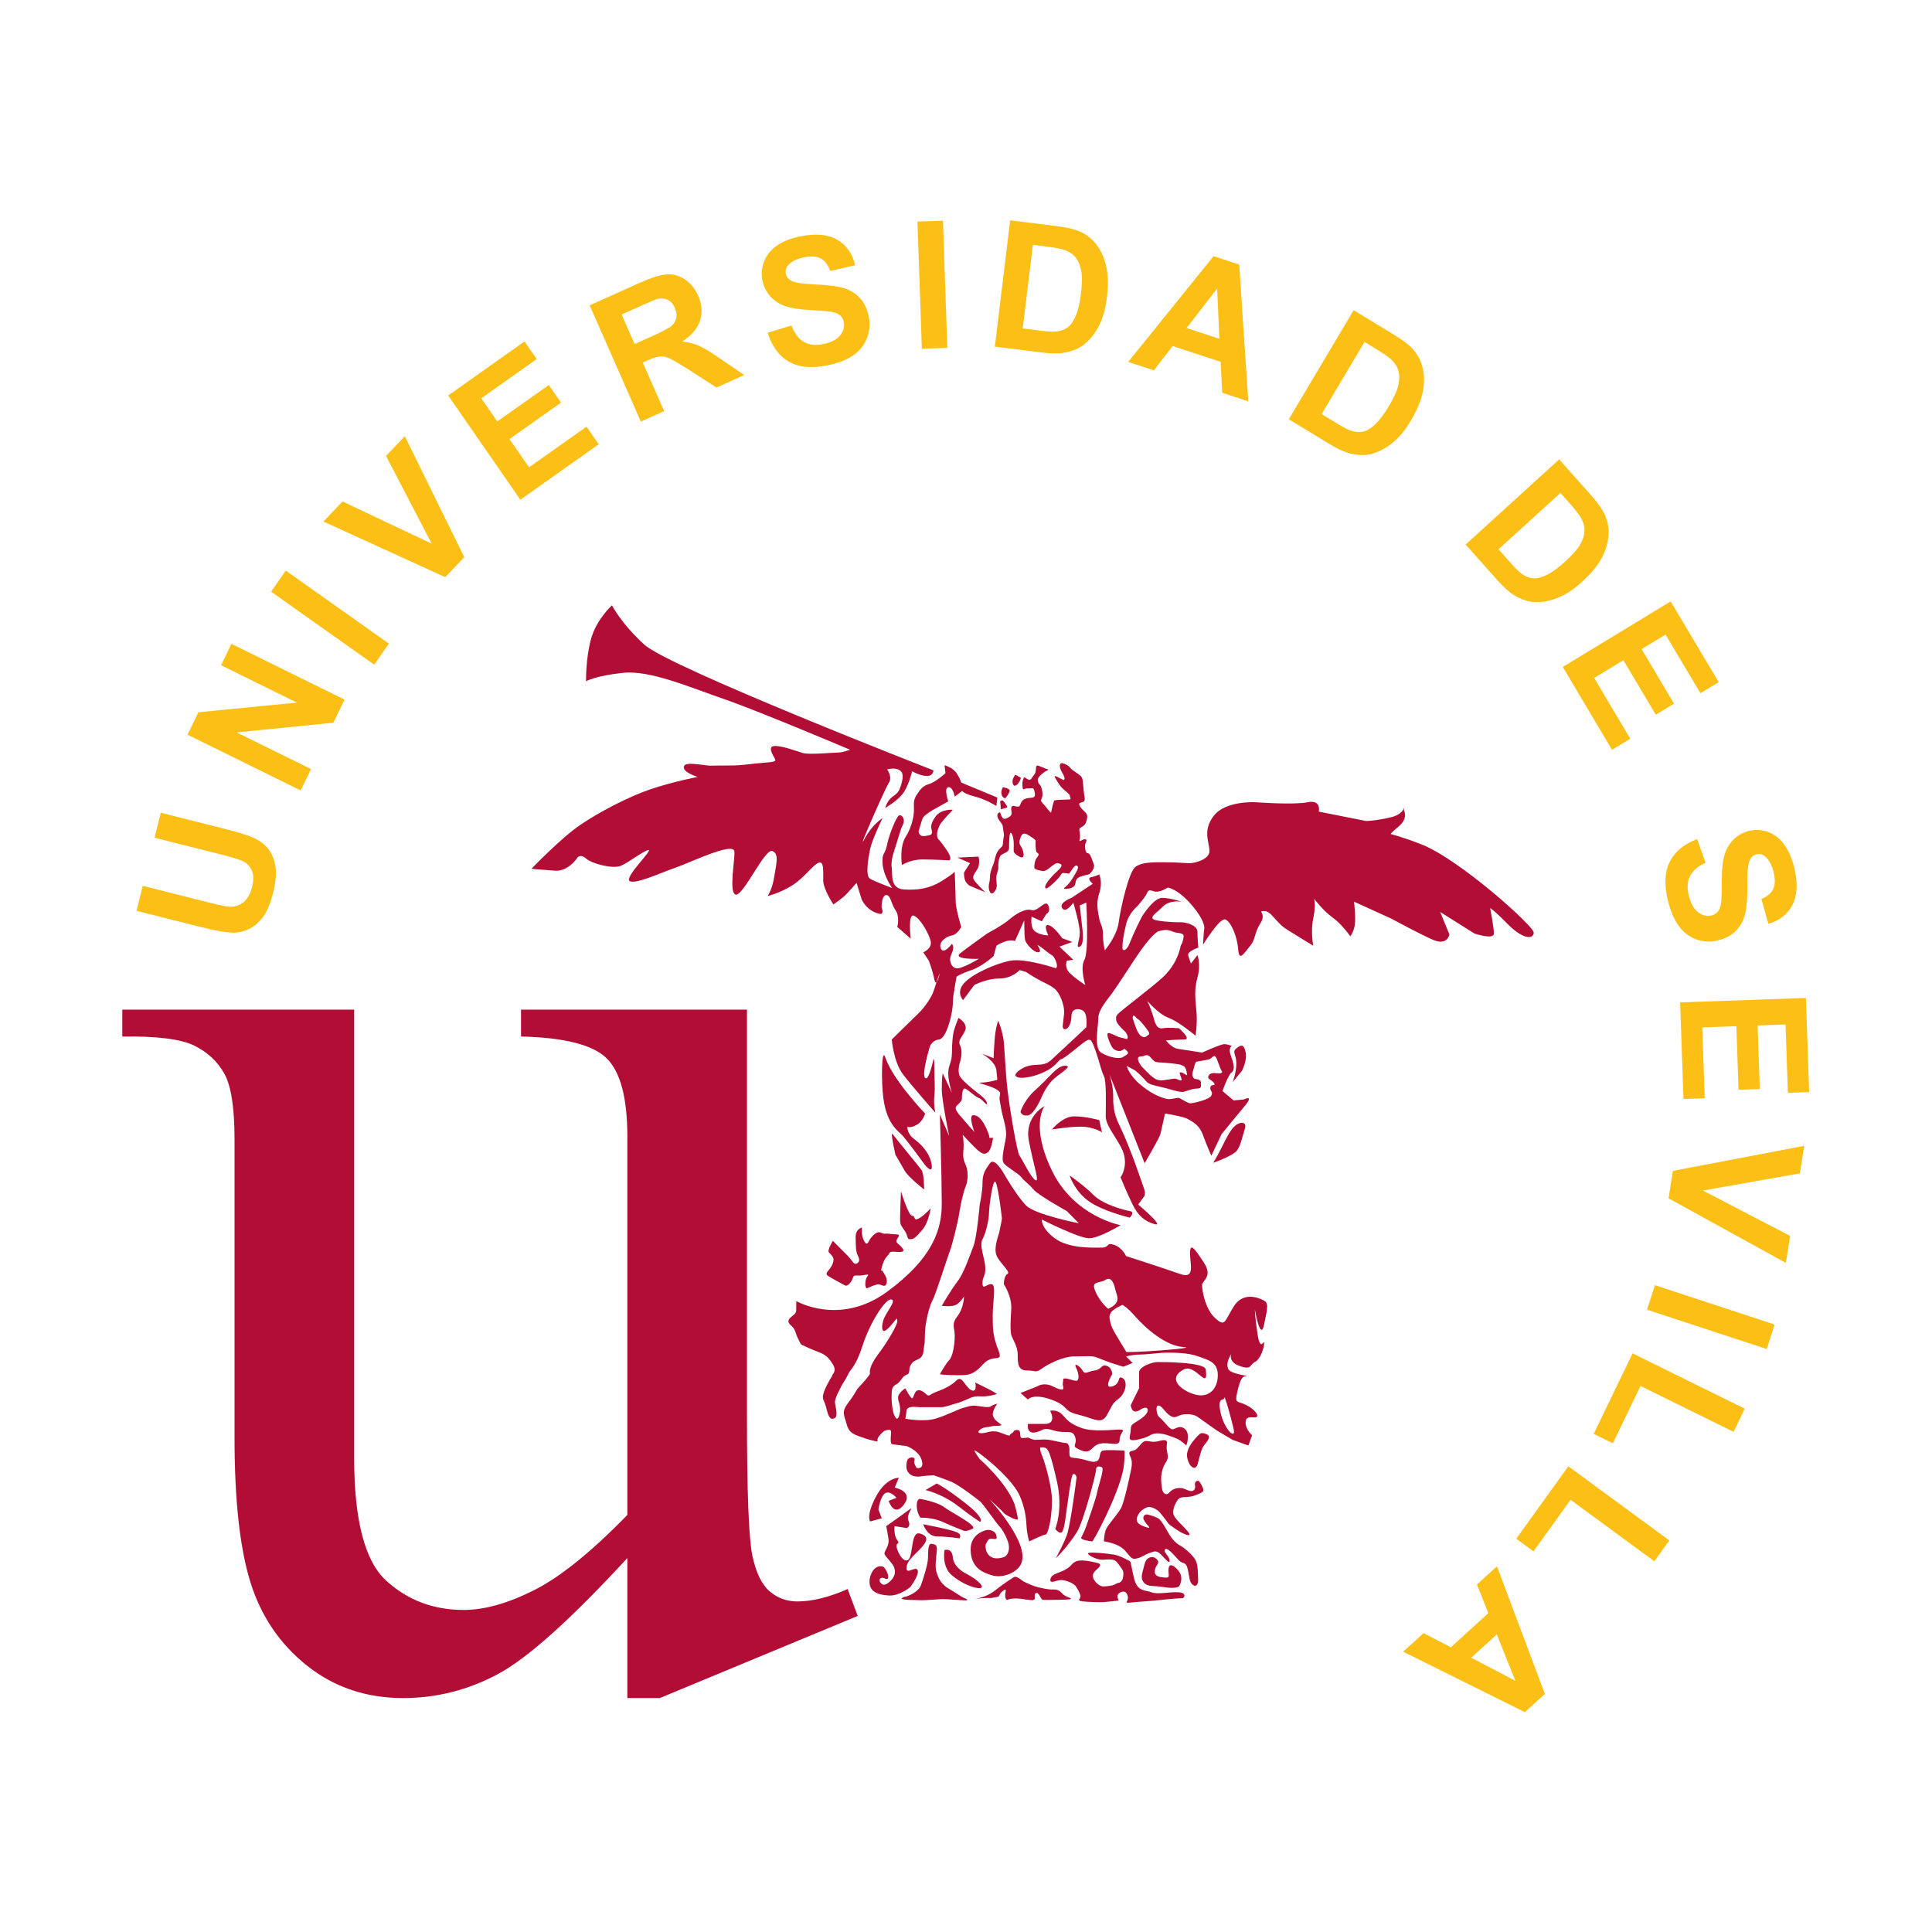
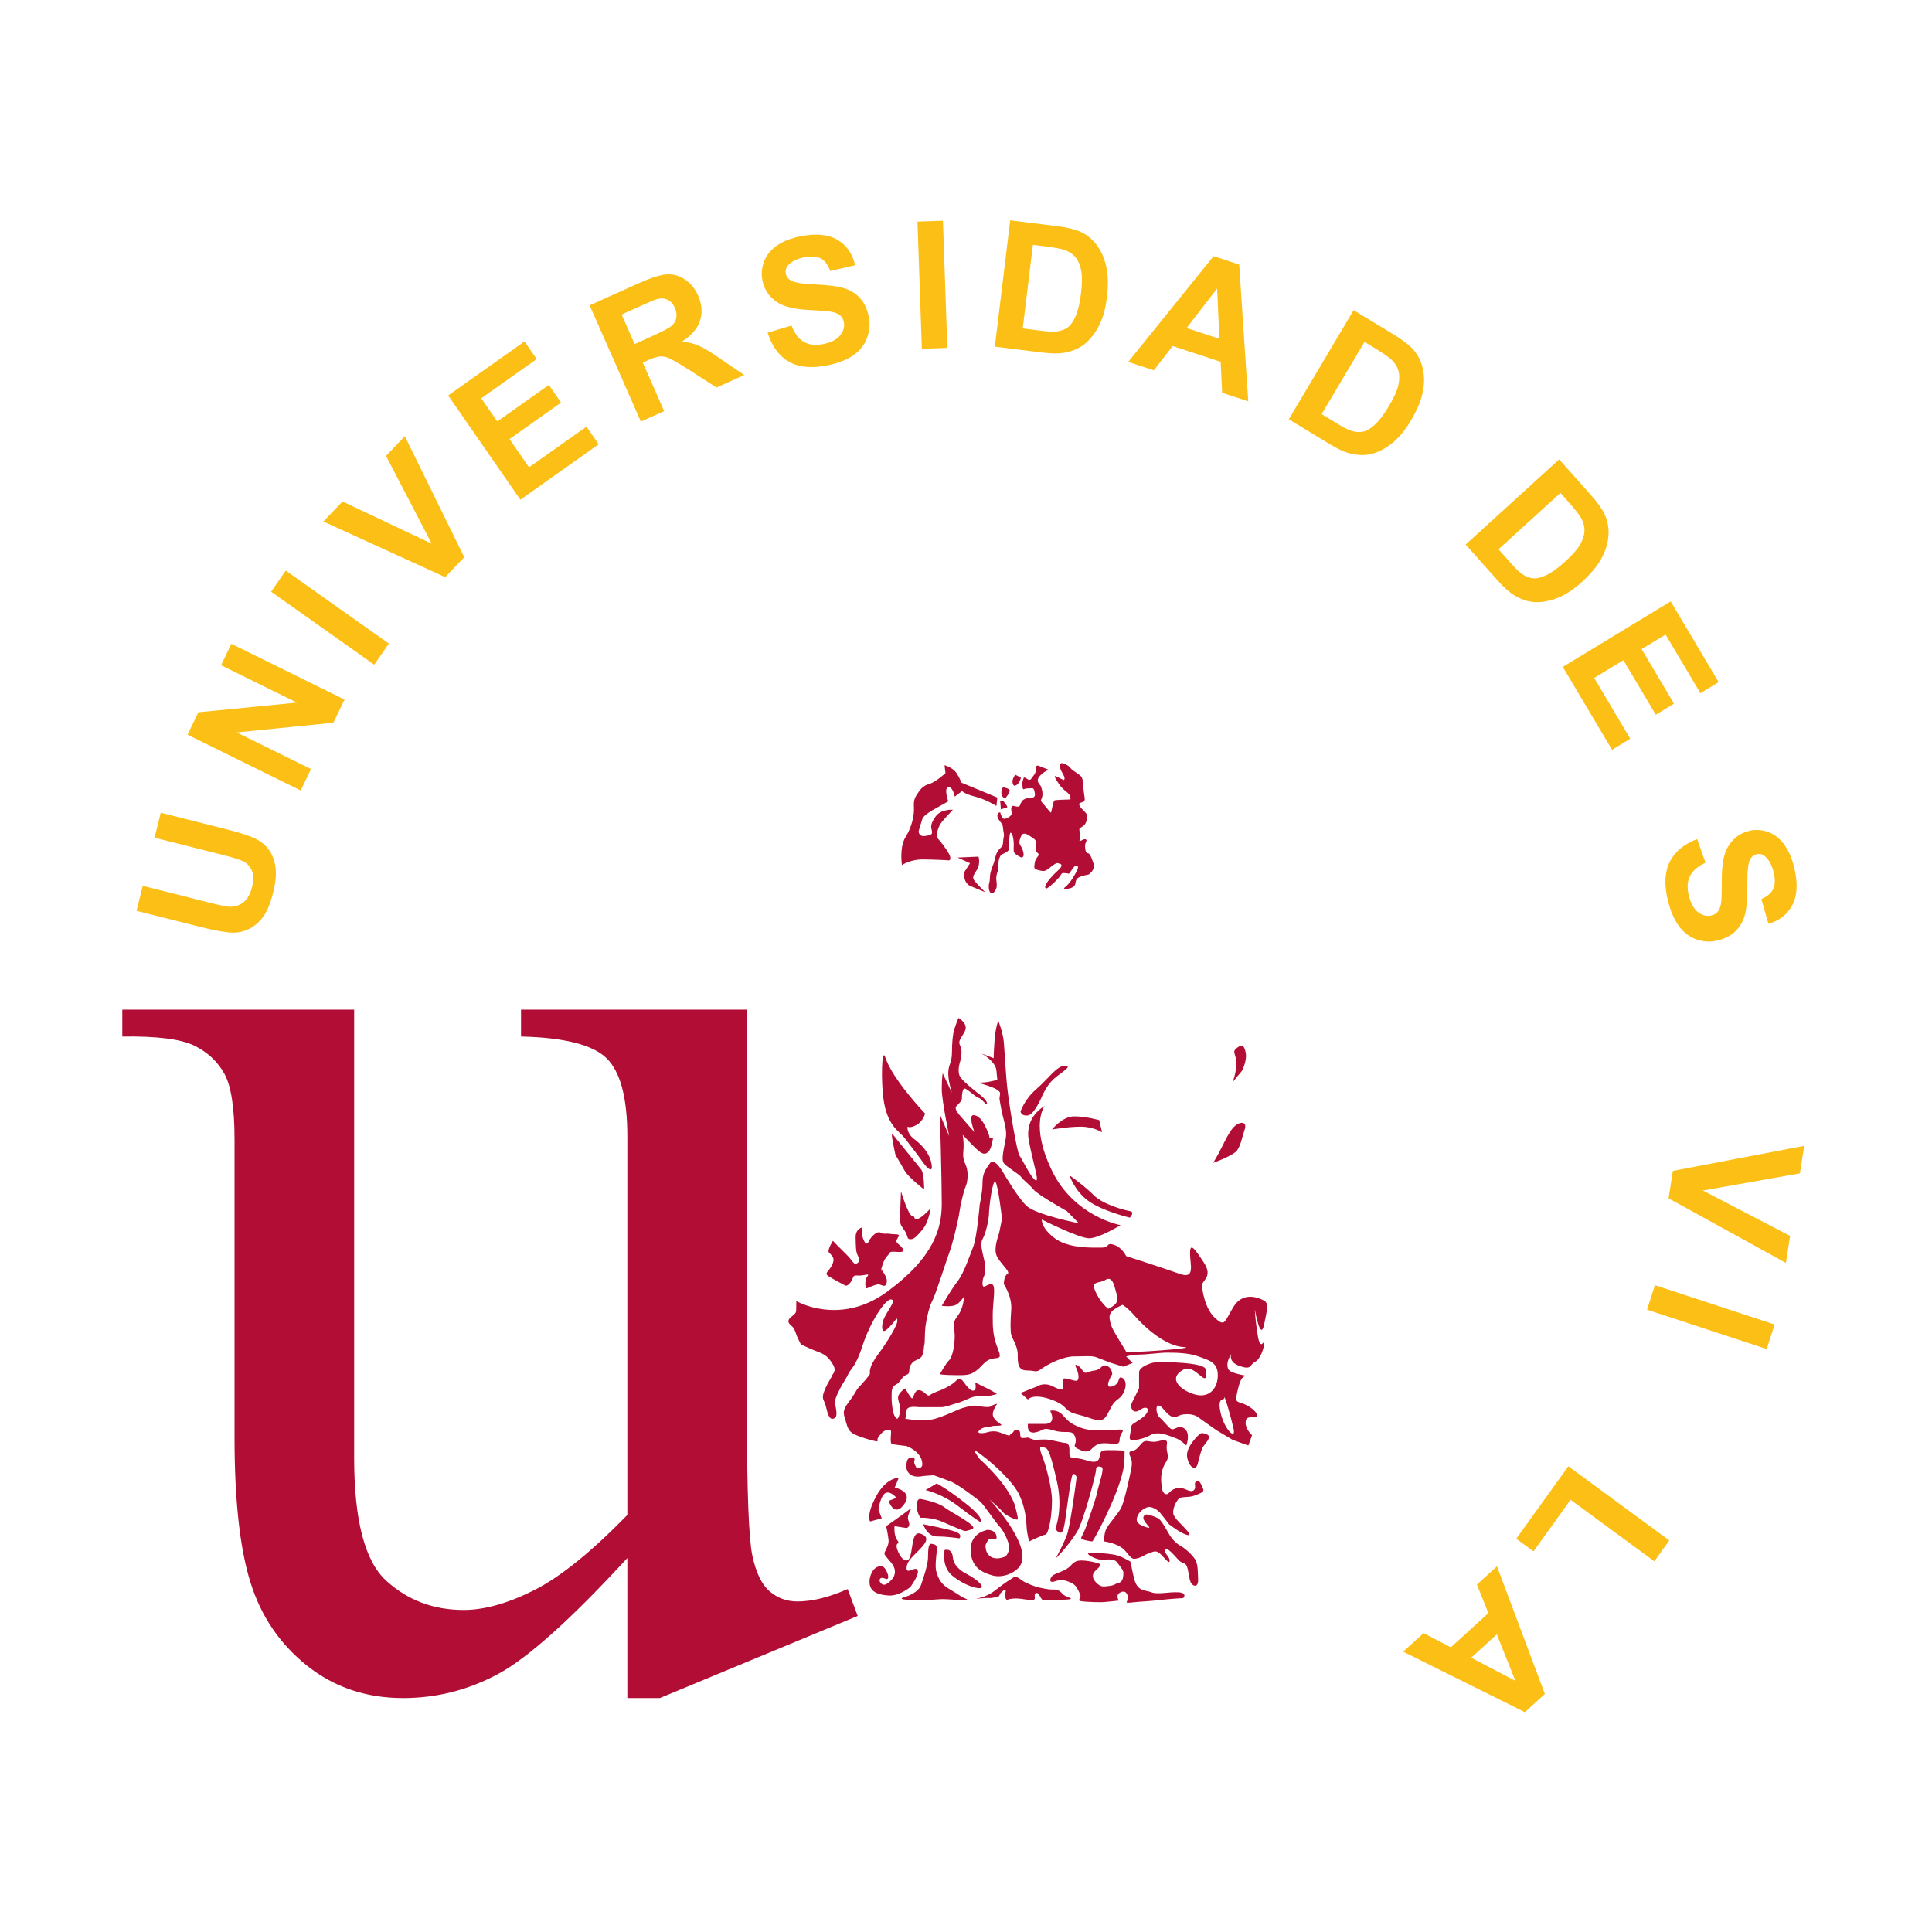
<svg xmlns="http://www.w3.org/2000/svg" version="1.1" id="svg2" width="314" height="314" viewBox="0 0 314 314">
  <defs id="defs6" />
  <g id="g10" transform="matrix(1.333,0,0,-1.333,-18.333,328.727)">
    <g id="g12" transform="scale(0.1)">
-       <path d="m 852.07,1635.42 c 0,0 -0.566,28.01 6.211,52.02 6.778,24 25.414,40.58 25.414,40.58 0,0 10.731,-21.72 39.528,-48.01 30.246,-27.61 352.397,-153.21 352.397,-153.21 0,0 0,-6.85 -7.91,-6.85 -7.91,0 -18.08,5.71 -18.08,5.71 0,0 -4.51,-19.43 -12.42,-28.58 -7.9,-9.14 -20.33,-16.01 -20.33,-16.01 0,0 2.26,9.15 9.04,13.72 6.78,4.57 7.9,8.01 7.9,8.01 0,0 7.91,17.15 2.26,22.86 -5.65,5.71 -16.94,2.29 -16.94,2.29 0,0 6.78,-9.14 2.26,-16.01 -4.52,-6.85 -41.79,-91.46 -29.37,-68.03 9.1,17.16 21.47,24.58 21.47,24.58 0,0 -13,-26.86 -15.25,-38.29 -2.26,-11.43 -5.65,-32.02 0,-35.45 5.64,-3.42 27.1,-11.42 27.1,-11.42 0,0 -12.87,17.4 -11.85,34.86 0.56,9.72 2.82,4 6.21,20.59 1.82,8.95 10.72,32.01 14.11,33.15 3.39,1.14 7.91,-4.58 4.52,-11.43 -3.39,-6.86 -4.88,-14.25 -8.47,-25.16 -3.95,-12 -6.21,-19.43 -5.08,-27.43 1.13,-8.01 -2.26,-25.16 14.68,-26.3 16.94,-1.14 31.62,1.14 46.31,10.29 14.68,9.14 15.81,11.43 15.81,11.43 0,0 1.13,-28.58 1.13,-36.58 0,-8 6.78,-30.87 6.78,-30.87 0,0 -4.52,-9.14 -11.3,-10.3 -6.77,-1.14 -16.94,-7.99 -13.55,-16 3.39,-8 13.55,5.72 13.55,5.72 4.52,-5.72 -2.26,-13.72 -2.26,-18.29 0,-4.59 2.26,-12.57 10.17,-11.44 7.9,1.15 24.85,11.44 24.85,11.44 0,0 -32.76,-1.15 -22.6,6.86 10.17,8 32.76,24.01 32.76,24.01 0,0 19.2,10.28 27.11,17.15 7.9,6.85 19.2,13.72 27.1,11.42 7.91,-2.28 16.95,13.72 20.33,5.73 3.39,-8.01 -2.25,-10.3 -2.25,-10.3 l -5.65,-9.14 -12.43,5.71 c 0,0 -2.25,-13.72 4.52,-18.29 6.78,-4.58 15.81,-4.58 15.81,-4.58 0,0 -6.77,13.72 0,12.58 6.78,-1.14 16.95,-16 16.95,-16 l 12.42,-4.57 -15.81,-5.72 16.94,-16.01 -7.91,-1.13 c 0,0 -3.39,-8.01 3.39,-14.86 6.78,-6.88 19.2,-14.87 19.2,-14.87 0,0 -6.78,20.57 -1.13,30.86 5.65,10.29 2.26,69.74 2.26,69.74 l -7.91,-3.42 3.39,-30.87 c 0,0 2.26,-17.15 -3.39,-19.44 -5.64,-2.29 0,6.86 0,17.15 0,10.28 -7.9,36.58 -7.9,36.58 0,0 -9.04,-13.72 -13.55,-6.85 -4.52,6.85 11.29,12.57 11.29,12.57 l 25.98,17.14 c 0,0 -7.91,6.87 -2.26,8.01 5.65,1.14 10.16,3.43 10.16,3.43 0,0 4.52,-9.14 0,-22.86 -4.51,-13.72 -1.12,-24.02 0,-30.87 1.13,-6.87 4.52,-9.15 4.52,-19.43 0,-10.3 2.26,-19.45 2.26,-19.45 0,0 14.68,17.15 16.94,34.3 2.26,17.16 12.43,61.74 20.33,67.46 7.91,5.71 19.2,5.71 35.02,5.71 15.81,0 25.97,-1.14 31.62,-1.14 5.65,0 23.72,4.57 23.72,14.86 0,10.3 -9.04,25.16 5.65,43.45 14.68,18.29 50.82,16.01 50.82,16.01 0,0 46.31,-3.44 63.25,0 16.94,3.42 13.55,-11.44 13.55,-11.44 l 57.61,-11.43 c 0,0 11.29,0 30.49,4.58 14.18,3.37 16.04,11.73 16.04,11.73 0,0 -0.23,-1.05 -0.23,-3.74 0,0 5.65,-9.15 -6.78,-19.43 -12.42,-10.29 -9.03,-9.15 -9.03,-9.15 0,0 15.61,-4.01 37.27,-12.58 46.31,-18.29 136.66,-99.46 136.66,-107.46 0,-8.01 -12.42,-9.15 -31.62,10.28 -19.2,19.45 -21.46,19.45 -21.46,19.45 0,0 4.52,-22.87 4.52,-30.87 0,-8.01 -23.72,0 -23.72,0 l -41.79,26.29 11.29,-27.43 c 0,0 -2.25,-13.72 -19.2,-6.87 -12.97,5.25 -51.95,26.3 -51.95,26.3 l -45.18,20.58 c 0,0 2.26,-18.3 1.13,-27.45 -1.13,-9.14 -5.65,-14.86 -5.65,-14.86 0,0 -10.16,14.86 -21.46,22.87 -11.29,8 -22.59,22.86 -22.59,22.86 0,0 2.27,-7.99 -1.12,-24 -3.39,-16.01 0,-33.15 0,-33.15 0,0 -16.95,10.28 -31.63,19.43 -14.68,9.14 -19.2,22.86 -28.24,22.86 -9.03,0 3.39,-2.29 -4.51,-14.86 -7.91,-12.57 -5.65,-19.44 -12.43,-27.43 -6.77,-8.02 -13.55,-20.6 -14.68,-4.58 -1.13,16 -9.04,34.3 -15.81,36.59 -6.78,2.28 -27.11,-30.87 -27.11,-30.87 l 1.13,17.15 c 0,0 4.52,7.99 -13.55,29.72 -18.08,21.72 -30.5,22.86 -30.5,22.86 0,0 -10.16,-6.85 -16.94,-4.57 -6.77,2.29 -6.77,1.15 -9.03,-3.42 -2.26,-4.58 -11.3,-14.87 -11.3,-14.87 0,0 -10.16,-8.01 -13.55,-21.73 -3.39,-13.72 -4.52,-22.86 -4.52,-28.57 0,-5.73 5.65,-3.44 9.03,5.71 3.39,9.14 13.56,30.87 16.95,35.44 3.39,4.57 13.55,19.44 22.58,19.44 9.04,0 23.73,-4.57 23.73,-4.57 0,0 -14.69,2.28 -22.6,-5.72 -7.9,-8.01 -20.32,-14.86 -7.9,-17.15 12.42,-2.29 25.97,-2.29 30.5,-2.29 4.51,0 19.19,-3.43 19.19,-11.43 0,-8 1.13,-19.43 1.13,-19.43 0,0 -13.55,-4.58 -12.42,-9.15 1.13,-4.57 3.39,-10.29 3.39,-10.29 l 7.9,10.29 c 0,0 4.52,-11.44 0,-27.44 -4.51,-16.01 -2.26,-28.57 -1.12,-42.3 1.12,-13.71 -1.14,-28.58 -1.14,-28.58 0,0 -20.32,17.15 -32.75,21.72 -12.42,4.57 -25.98,20.59 -25.98,20.59 0,0 5.65,-12.58 7.91,-21.74 2.26,-9.14 5.65,-12.58 11.29,-11.43 5.65,1.14 19.21,0 19.21,0 0,0 15.81,-13.71 6.77,-13.71 -9.03,0 -22.59,-1.15 -22.59,-1.15 0,0 6.78,-9.14 14.68,-10.29 7.91,-1.13 29.37,-4.57 29.37,-4.57 0,0 22.59,10.29 27.11,10.29 4.52,0 9.03,-2.28 9.03,-2.28 0,0 -4.51,-2.29 -1.13,-11.45 3.39,-9.14 5.65,-17.15 1.13,-20.57 -4.51,-3.43 -11.29,-22.87 -11.29,-22.87 l 13.55,-11.42 12.42,1.13 c 0,0 13.56,6.86 1.14,-8.01 -12.43,-14.86 -28.24,-34.29 -28.24,-34.29 l -12.43,-26.29 c 0,0 -5.64,12.57 -10.16,25.15 -4.51,12.58 -12.42,16 -18.07,19.44 -5.65,3.43 -28.24,6.85 -28.24,6.85 0,0 -4.51,-20.56 -5.65,-25.15 -1.12,-4.57 -19.19,-35.43 -19.19,-35.43 l -42.92,108.61 c 0,0 4.52,-13.73 4.52,-25.16 0,-11.42 0,-21.72 7.9,-37.73 7.91,-16 18.07,-43.44 18.07,-43.44 l 11.3,-32.01 c 0,0 3.39,-8.01 0,-11.45 l -6.78,-9.139 c 0,0 32.75,-27.441 20.33,-24 -12.42,3.437 -20.33,10.289 -27.11,24 -6.77,13.729 -14.68,33.169 -14.68,33.169 0,0 7.91,10.29 4.52,26.29 -3.39,16.01 -22.59,34.29 -22.59,48.02 0,13.71 1.13,42.29 -2.26,49.16 -3.39,6.86 -5.65,18.29 -10.16,30.86 -4.52,12.58 -5.65,16.02 -12.43,11.43 -6.78,-4.57 -24.84,-20.57 -29.37,-21.72 -4.51,-1.13 -5.64,-10.29 -27.1,-18.28 -21.46,-8.01 -38.4,-4.59 -22.59,5.7 15.81,10.3 25.98,1.15 37.27,11.45 11.3,10.29 42.92,40 42.92,40 0,0 2.26,17.17 -4.52,20.58 -6.78,3.44 -13.55,1.16 -13.55,-6.85 0,-8.01 -3.39,-16.02 -7.9,-16.02 -4.53,0 -2.26,5.73 -1.14,18.3 1.14,12.58 -6.77,27.44 -11.29,30.86 -4.52,3.44 -4.52,3.44 -15.81,9.16 -11.3,5.71 -19.21,11.43 -19.21,11.43 l -7.9,2.28 c 0,0 -9.03,-10.29 -24.85,-10.29 -15.81,0 -30.49,-7.99 -30.49,-7.99 l -13.55,-18.3 c 0,0 -9.04,9.14 1.13,20.59 10.16,11.42 38.39,24 56.47,27.44 18.07,3.42 55.34,-9.16 55.34,-9.16 0,0 3.39,1.15 0,9.16 -3.39,7.99 -4.52,5.7 -11.29,11.42 -6.78,5.72 -11.3,8.01 -11.3,8.01 0,0 6.78,-9.16 1.13,-9.16 -5.65,0 -14.69,10.3 -15.81,14.87 -1.13,4.57 -1.13,24.01 -1.13,24.01 l -11.3,-25.15 c -9.03,3.43 -22.59,-5.71 -22.59,-5.71 l -3.38,-12.59 c 0,0 -13.56,-12.58 -27.11,-17.15 -13.56,-4.57 -18.07,-8 -18.07,-8 0,0 -4.52,-22.86 -4.52,-30.86 0,-8.01 -2.26,-17.15 -2.26,-17.15 0,0 -5.64,-27.44 -14.68,-28.58 -9.04,-1.15 -11.3,-9.16 -11.3,-9.16 0,0 -10.16,-33.14 -5.64,-37.73 4.52,-4.57 10.17,22.87 10.17,22.87 0,0 1.12,2.29 1.12,-11.43 0,-13.73 1.13,-21.71 0,-33.16 -1.12,-11.43 1.13,-20.57 1.13,-20.57 0,0 -28.24,32.02 -39.53,46.88 -11.29,14.86 -13.55,42.3 -13.55,42.3 l 33.88,33.15 c 0,0 13.55,13.73 18.07,28.57 0.98,3.23 1.85,5.96 2.62,8.28 -0.96,-0.99 -1.9,-0.46 -2.62,3.17 -2.26,11.42 -6.77,22.87 -6.77,22.87 l -6.78,10.27 c 0,0 11.29,4.58 9.03,13.73 -2.25,9.15 -12.42,27.44 -20.33,30.87 -7.9,3.42 -3.95,-28.01 -3.95,-28.01 l -16.38,14.29 c 0,0 3.39,12.57 -2.25,20.57 -5.65,8.01 -5.65,18.3 -11.3,18.3 -5.65,0 -5.65,-14.86 -5.65,-14.86 0,0 3.7,-9.26 -2.26,-8.01 -16.37,3.43 -22.02,17.73 -22.02,17.73 l -6.21,20.01 c 0,0 -9.04,-10.3 -13.55,-14.87 -4.52,-4.58 -14.69,-11.43 -14.69,-11.43 0,0 -12.42,18.29 -12.42,29.72 0,11.43 1.13,25.15 -6.78,20.58 -7.91,-4.57 -16.94,-18.29 -31.62,-27.44 -14.68,-9.14 -29.37,-12.58 -29.37,-12.58 0,0 5.65,8.01 7.91,22.87 2.26,14.87 6.78,28.59 -2.26,32.01 -9.04,3.43 -35.58,-55.45 -44.61,-53.16 -9.04,2.29 0,46.87 -1.7,53.16 -2.93,10.86 -55.342,-14.86 -72.284,-20.57 -16.941,-5.72 -48.562,-20.59 -55.34,-16.01 -6.777,4.57 30.492,40.01 22.586,37.73 -7.902,-2.29 -24.847,-16.01 -33.879,-19.44 -9.039,-3.42 -33.886,2.29 -41.793,9.14 -7.906,6.87 -11.293,0 -11.293,0 0,0 -10.726,-16 -26.543,-14.86 -15.812,1.14 -28.8,2.3 -28.8,2.3 0,0 36.144,37.72 59.859,53.73 23.723,16 58.73,34.29 85.84,43.44 27.105,9.14 57.035,14.87 57.035,14.87 0,0 -20.555,6.1 -16.375,13.72 2.82,5.13 26.57,-0.12 31.627,0 24.84,0.56 27.67,-0.58 46.87,1.71 24.21,2.88 34.45,1.71 32.19,6.28 -2.26,4.58 -10.17,16.01 0,16.01 10.16,0 25.98,-6.29 33.88,-8.57 7.91,-2.29 37.27,0.56 42.92,0.56 5.65,0 14.68,3.44 14.68,3.44 0,0 -110.68,46.88 -153.6,61.74 -42.922,14.86 -90.36,35.44 -123.114,32.01 -34.371,-3.6 -45.176,-10.29 -45.176,-10.29 z m 743.9,-463.84 c 0,0 -1.39,-1.56 -2.59,-6.6 -1.19,-5.04 -1.19,-3.83 -1.98,-7.24 -0.8,-3.44 1.59,-6.25 2.18,-6.86 0.6,-0.6 8.37,-0.15 8.17,-4.78 -0.2,-4.65 1.39,-7.27 -4.98,-7.27 -6.37,0 -13.49,-3.63 -16.28,-4.02 -2.78,-0.41 -6.32,0.19 -18.27,3.61 -11.95,3.44 -23.05,4.49 -26.63,8.67 -3.59,4.18 -11.5,12.44 -15.48,14.67 -3.99,2.21 -8.92,4.63 -8.92,4.63 0,0 2.99,-11.23 16.48,-22.52 13.49,-11.29 23.05,-15.06 30.97,-17.29 7.91,-2.2 14.08,2.62 17.87,0.2 3.78,-2.4 9.11,-5.23 11.7,-5.84 2.59,-0.61 24.44,4.37 26.43,9.63 2,5.23 -1.79,4.43 -1.39,9.47 0.4,5.04 7.17,1.25 4.58,5.45 -2.59,4.18 -9.36,4.79 -6.57,9.22 2.78,4.43 7.91,2.62 11.69,2.62 3.79,0 5.78,0.99 3.99,3.22 -1.79,2.23 -4.53,12.44 -6.92,16.48 -2.39,4.03 -4.78,-1.42 -7.96,-2.42 -3.19,-1.01 -16.09,-3.03 -16.09,-3.03 z m -64.97,6.66 c -3.39,0 -6.38,-0.44 -5.98,-3.43 0.4,-2.97 2.59,-7.41 5.38,-10.02 2.78,-2.62 8.51,-9.03 12.1,-11.64 3.58,-2.62 6.51,-5.04 14.48,-4.03 7.97,1 10.41,1.82 13.15,1.82 2.73,0 9.7,-5.39 7.71,0.59 -1.99,5.99 -3.39,7.42 0,7.01 3.39,-0.41 7.77,-5.84 6.97,-2.01 -0.8,3.82 -1.2,9.06 -5.18,10.27 -3.98,1.21 0,1.21 -14.08,2.83 -14.09,1.6 -17.68,0.45 -20.86,2.81 -3.19,2.37 -4.78,5.8 -7.38,6.82 -2.58,1 -6.31,-1.02 -6.31,-1.02 z m -12.36,46 c 0,0 4.19,-13.26 6.78,-17.48 2.59,-4.24 6.72,-6.86 9.9,-4.24 3.19,2.62 5.38,2.27 0.6,8.67 -4.78,6.39 -9.51,11.84 -10.9,12.25 -1.4,0.39 -4.58,5.64 -5.78,4.02 -1.19,-1.62 -0.6,-3.22 -0.6,-3.22 z m -239.28,44.45 c 2.06,2.11 4.16,11.18 4.16,11.18 0,0 -1.39,-2.82 -4.16,-11.18 z m 270.51,61.93 c 0,0 -8.04,-2.54 -28.37,-33.41 -20.33,-30.86 -22.26,-33.93 -27.91,-41.93 -4.4,-6.25 -16.93,-20 -16.93,-30.3 0,-10.29 -5.65,-36.58 3.38,-42.3 9.04,-5.72 22.19,-8.26 26.57,-5.45 4.39,2.83 8.57,3.89 4.79,7.66 -3.79,3.78 -2.6,2.1 -6.18,0.35 -3.58,-1.76 -9.71,0.21 -12.09,4.65 -2.4,4.43 -5.39,10.82 -5.39,15.25 0,4.43 10.91,-3.16 16.48,-4.18 5.58,-1 7.32,-2.62 8.12,-0.8 0.79,1.82 -1.34,7.01 -3.93,9.02 -2.59,2.01 -9.96,9.83 -9.96,13.05 0,3.22 -1.19,3.83 2.19,7.66 3.38,3.82 40.14,31.42 53.81,43.84 19.33,17.56 22.26,37.64 22.65,39.21 0.4,1.56 1.8,1.96 2.6,6.2 0.79,4.23 2.59,7.25 -1.8,8.66 -4.38,1.42 -5.22,0.61 -8.76,1.82 -3.53,1.21 -5.13,2.16 -8.91,2.57 -3.78,0.4 -10.36,-1.57 -10.36,-1.57" style="fill:#b20d35;fill-opacity:1;fill-rule:evenodd;stroke:none" id="path14" />
      <path d="m 1237.21,1411.34 c 0,0 -3.39,21.71 4.52,34.29 7.9,12.58 10.16,26.3 10.16,33.16 0,6.85 -1.12,11.43 3.39,18.29 4.52,6.86 7.34,10.86 15.25,13.15 7.91,2.29 19.76,13.15 19.76,13.15 l -1.12,9.71 c 0,0 10.16,-2.86 14.68,-9.71 4.51,-6.87 5.65,-11.44 5.65,-11.44 l 44.04,-18.29 -1.13,-10.29 c 0,0 -12.42,8 -25.97,11.43 -13.55,3.43 -15.81,6.87 -15.81,6.87 l -9.04,-6.87 c 0,0 -2.26,12.58 -7.91,11.44 -5.64,-1.14 0,-17.15 0,-17.15 -11.29,-6.87 -29.36,-14.86 -31.62,-21.73 -2.26,-6.85 -4.52,-14.86 -4.52,-14.86 0,0 0,-6.86 7.91,-5.72 7.9,1.15 9.6,1.72 7.9,8.01 -0.66,2.46 -1.69,6.86 5.09,16.01 6.77,9.14 20.89,8 20.89,8 0,0 -13.71,-14.24 -15.81,-18.29 -6.22,-12.01 -2.26,-17.15 -2.26,-17.15 0,0 4.52,-4.57 11.29,-14.87 6.78,-10.29 2.26,-11.43 2.26,-11.43 0,0 -18.07,1.14 -32.75,1.14 -14.68,0 -24.85,-6.85 -24.85,-6.85" style="fill:#b20d35;fill-opacity:1;fill-rule:evenodd;stroke:none" id="path16" />
      <path d="m 1304.98,1420.48 15.24,-6.86 -7.33,-11.43 c -0.11,-8.86 2.15,-12.67 6.77,-16.01 l 19.2,-8 c 0,0 -7.34,6.86 -12.99,13.72 -5.65,6.86 3.95,11.43 5.09,19.44 1.12,7.99 -0.57,10.28 -0.57,10.28 l -25.41,-1.14" style="fill:#b20d35;fill-opacity:1;fill-rule:evenodd;stroke:none" id="path18" />
      <path d="m 1360.32,1506.23 c 0,0 9.06,-1.41 8.27,-4.57 -0.77,-3.16 -4.81,-8.82 -5.59,-8.82 -0.78,0 -3.64,0.93 -4.42,5.14 -0.78,4.21 1.74,8.25 1.74,8.25" style="fill:#b20d35;fill-opacity:1;fill-rule:evenodd;stroke:none" id="path20" />
      <path d="m 1375.35,1521.53 c 0,0 -4.42,-5.66 -3.11,-10.4 1.3,-4.74 3.38,-2.89 5.19,-1.84 1.82,1.06 5.72,8.03 4.42,8.82 -1.3,0.79 -6.5,3.42 -6.5,3.42" style="fill:#b20d35;fill-opacity:1;fill-rule:evenodd;stroke:none" id="path22" />
      <path d="m 1357.02,1475.6 c 0,0 -4.16,0 -3.38,-5 0.78,-5 6.42,-7.97 6.68,-12.97 0.26,-5 1.91,-9.06 1.13,-11.42 -0.78,-2.37 -0.91,-9.86 -1.69,-11.44 -0.79,-1.58 -5.27,-4.31 -7.35,-9.71 -2.07,-5.4 -2.28,-9.59 -3.84,-13.02 -1.56,-3.42 -3.12,-8.56 -3.64,-11.18 -0.52,-2.64 -0.47,-8.79 -0.98,-10.1 -0.53,-1.32 -1.36,-5.57 -0.58,-9.25 0.78,-3.68 3.26,-7.11 6.63,-2.64 3.38,4.48 3.13,7.25 2.34,14.09 -0.78,6.84 2.34,10.66 2.34,14.87 0,4.21 0,9.86 2.34,14.21 2.34,4.34 10.8,3.83 10.8,10.14 0,6.31 0.28,19.39 2.1,18.6 1.82,-0.79 3.62,-6.77 3.62,-14.4 0,-7.62 -0.79,-8.8 1.81,-11.3 2.6,-2.51 7.02,-4.36 7.02,-4.36 0,0 4.69,-1.44 2.74,6.72 -1.96,8.15 -6.12,8.55 -4.3,14.34 1.82,5.8 3,11.46 12.35,5 9.36,-6.45 6.5,-3.55 7.02,-12.5 0.52,-8.94 1.18,-6.44 3.26,-8.94 2.08,-2.51 -3.52,-4.88 -4.3,-11.19 -0.78,-6.32 -1.68,-7.49 4.3,-8.95 5.97,-1.45 7.66,-2.11 13,2.1 5.33,4.21 8.97,7.11 11.05,6.32 2.08,-0.79 5.45,-0.79 3.9,-4.21 -1.57,-3.42 -5.6,-5.26 -13.4,-14.34 -7.79,-9.09 -6.75,-12.25 -4.67,-12.25 2.08,0 14.43,11.19 17.03,15.66 2.59,4.48 3.24,2.9 7.01,2.9 3.78,0 2.48,-2.51 6.12,2.89 3.64,5.41 5.2,7.24 7.28,6.2 2.08,-1.06 1.04,-4.1 -1.82,-9.09 -2.86,-5 -6.38,-10.91 -9.76,-14.2 -3.37,-3.31 -6.63,-4.88 -2.33,-4.88 4.29,0 9.75,1.45 11.31,4.88 1.56,3.41 -0.4,7.62 7.27,10.26 7.68,2.63 8.72,1.57 10.54,3.15 1.82,1.58 4.42,4.35 5.2,7.77 0.78,3.41 0.52,2.11 -1.56,8.15 -2.08,6.06 -3.64,9.36 -6.24,9.36 -2.6,0 -3.38,8.68 -2.6,11.31 0.78,2.62 2.99,5.13 -0.26,5.66 -3.25,0.53 -7.93,-5.26 -6.63,0 1.3,5.26 -0.38,8.78 -0.38,11.94 0,3.16 6.21,2.29 8.47,9.72 2.1,6.9 1.28,8.86 -2.5,12.42 -3.78,3.56 -7.67,8.29 -5.59,9.87 2.08,1.58 7.15,0.39 6.11,6.58 -1.04,6.19 -1.42,11.05 -2.08,18.55 -0.65,7.51 -2.29,7.77 -7.24,11.46 -4.93,3.68 -5.63,3.28 -8.23,6.58 -2.6,3.29 -7.67,5.39 -10.27,5.65 -2.6,0.27 -3.99,-4.29 0.44,-11.67 4.41,-7.36 2.41,-7.53 2.41,-8.72 0,-1.19 -7.79,3.68 -10.39,4.47 -2.6,0.8 -0.26,-3.03 4.42,-10.13 4.68,-7.11 12.35,-10.4 12.87,-13.82 0.52,-3.43 2.22,-4.47 -1.3,-4.47 -3.52,0 -16.51,-0.53 -17.55,-1.06 -1.04,-0.52 -3.76,-13.53 -4.02,-14.85 -0.26,-1.32 -8.07,9.33 -10.93,12.22 -2.86,2.9 -0.52,3.29 0.26,7.9 0.78,4.61 -1.05,10.65 -2.08,12.5 -1.04,1.84 -7.02,5.92 -0.52,12.51 6.5,6.57 11.95,6.83 9.09,7.62 -2.85,0.79 -9.47,3.81 -10.91,4.21 -1.44,0.4 -3,0.79 -3.26,-1.84 -0.26,-2.63 0,-6.58 -2.6,-9.48 -2.6,-2.89 -3.38,-6.04 -5.72,-5.78 -2.34,0.27 -5.87,4.28 -6.65,2.43 -0.78,-1.83 -1.95,-4.58 -1.69,-7.99 0.26,-3.42 0.01,-4.57 0.93,-5.63 0.92,-1.05 0.92,0.79 6.11,0.79 5.2,0 6.5,1.31 7.54,-2.9 1.04,-4.21 1.3,-6.97 -1.3,-8.03 -2.6,-1.05 -10.01,0 -13.39,-4.2 -3.38,-4.21 -1.82,-6.85 -5.2,-7.1 -3.38,-0.27 -6.49,2.36 -7.8,-0.27 -1.3,-2.63 0.27,-5.93 0,-8.56 -0.26,-2.63 -5.85,-6.05 -8.97,-6.05 -3.12,0 -4.94,7.89 -4.94,7.89" style="fill:#b20d35;fill-opacity:1;fill-rule:evenodd;stroke:none" id="path24" />
      <path d="m 1356.98,1488.97 c 0,0 2.34,2.9 4.68,-0.52 2.33,-3.42 5.2,-6.31 3.37,-7.1 -1.82,-0.8 -8.31,-1.77 -7.53,-2.56 0.78,-0.79 -0.52,10.18 -0.52,10.18" style="fill:#b20d35;fill-opacity:1;fill-rule:evenodd;stroke:none" id="path26" />
      <path d="m 1265.45,1108.36 c 0,0 -39.53,41.15 -48.57,68.6 -4.36,13.24 -5.2,-28.75 -2.26,-50.3 4.52,-33.16 19.08,-39.74 24.85,-46.87 10.16,-12.58 25.98,-34.3 25.98,-34.3 0,0 10.17,-12.58 7.9,1.13 -2.26,13.73 -12.42,24.01 -21.46,30.88 -9.03,6.86 -7.9,14.87 -7.9,14.87 0,0 3.39,-2.29 11.29,2.28 7.91,4.57 10.17,13.71 10.17,13.71" style="fill:#b20d35;fill-opacity:1;fill-rule:evenodd;stroke:none" id="path28" />
      <path d="m 1229.31,1058.07 c 0,0 -6.78,29.73 -3.39,25.14 3.39,-4.57 31.62,-38.87 35.01,-43.44 3.39,-4.57 3.39,-24.01 3.39,-24.01 0,0 -19.2,14.87 -23.72,22.86 -4.52,8 -11.29,19.45 -11.29,19.45" style="fill:#b20d35;fill-opacity:1;fill-rule:evenodd;stroke:none" id="path30" />
      <path d="m 1236.08,1013.48 c 0,0 9.04,-29.73 13.55,-29.73 4.52,0 1.14,-6.852 7.91,-3.441 6.78,3.441 14.68,12.582 14.68,12.582 0,0 -2.25,-17.153 -10.16,-26.289 -7.91,-9.161 -10.17,-11.442 -14.68,-11.442 -4.52,0 -2.26,3.442 -6.78,10.289 -4.52,6.86 -5.65,6.86 -5.65,14.86 0,8.011 1.13,33.171 1.13,33.171" style="fill:#b20d35;fill-opacity:1;fill-rule:evenodd;stroke:none" id="path32" />
      <path d="m 1108.46,879.711 c 0,0 53.08,-30.859 110.68,11.43 57.6,42.3 66.64,77.75 66.64,107.48 0,29.719 -2.26,108.609 -2.26,108.609 l 11.29,-26.31 c 0,0 -9.03,43.46 -9.03,57.17 0,13.71 1.12,19.43 1.12,19.43 l 11.3,-24 c 0,0 -4.52,13.71 -4.52,24 0,10.29 4.52,12.58 4.52,25.16 0,12.58 1.13,21.72 2.26,26.29 1.13,4.57 5.65,16.01 5.65,16.01 0,0 12.42,-6.85 7.9,-16.01 -4.51,-9.14 -9.03,-11.43 -5.65,-18.28 3.4,-6.86 0,-18.3 0,-18.3 0,0 -4.51,-12.58 0,-19.44 4.53,-6.85 22.6,-20.58 22.6,-20.58 0,0 9.49,-6.74 9.96,-11.43 0.46,-4.69 -5.58,5.16 -10.21,6.56 -4.63,1.41 -15.29,12.68 -17.6,11.27 -2.32,-1.4 -2.78,-8.46 -2.78,-11.74 0,-3.28 -1.85,-4.22 -4.17,-7.03 -2.31,-2.81 -6.96,-3.77 1.39,-13.61 8.35,-9.83 18.07,-20.63 18.07,-20.63 0,0 -7.87,20.63 -1.39,20.63 6.48,0 11.6,-6.58 16.22,-16.88 4.63,-10.31 3.24,-10.78 3.24,-10.78 h 4.63 c 0,0 -1.85,-14.08 -6.02,-17.36 -4.16,-3.26 -6.96,-2.32 -12.05,1.87 -5.09,4.22 -19,19.24 -19,19.24 0,0 1.86,-8.43 0.93,-18.77 -0.93,-10.31 0.49,-12.16 3.26,-19.22 2.78,-7.05 2.34,-18.32 -0.46,-24.88 -2.8,-6.54 -6.5,-22.95 -7.89,-32.809 -1.39,-9.86 -8.77,-39.41 -11.57,-46.449 -2.8,-7.032 -17.17,-52.961 -21.34,-60.481 -4.16,-7.519 -7.4,-24.422 -8.33,-31.449 -0.92,-7.012 -0.46,-19.692 -1.38,-22.5 -0.93,-2.813 0.02,-12.684 -5.55,-15.961 -5.59,-3.281 -7.89,-2.77 -11.14,-8.41 -3.23,-5.653 0.49,-9.871 -5.08,-11.742 -5.58,-1.879 -6.97,-8.93 -12.52,-11.739 -5.56,-2.808 -5.56,-6.582 -5.56,-15.961 0,-9.347 1.85,-18.75 3.24,-21.558 1.39,-2.813 4.17,-8.461 6.48,1.41 2.32,9.859 -1.85,14.508 -1.85,20.148 0,5.653 8.82,11.27 8.82,11.27 0,0 3.24,-6.578 6.94,-11.27 3.7,-4.687 2.75,9.871 10.18,8.93 7.42,-0.937 8.82,-8.891 13.44,-5.629 4.63,3.281 12.06,5.16 16.68,7.5 4.63,2.352 10.21,5.141 14.37,9.379 4.17,4.242 6.5,3.281 11.13,-3.277 4.63,-6.571 8.8,-9.852 11.57,-7.973 2.78,1.871 0.93,9.371 0.93,9.371 0,0 6.01,-2.808 15.29,-7.5 9.28,-4.68 11.13,-6.558 11.13,-6.558 0,0 -11.1,-3.301 -18.53,-2.832 -7.43,0.468 -10.67,-0.469 -13.91,-1.879 -3.24,-1.403 -13.9,-6.071 -16.68,-6.539 -2.78,-0.473 -13.44,-4.692 -18.07,-4.692 -4.63,0 -25.04,0 -27.82,0 -2.77,0 -14.8,2.309 -15.26,-4.699 -0.47,-7.039 -1.39,-9.383 -1.39,-9.383 0,0 22.25,-4.219 36.6,0 14.35,4.223 28.23,11.742 33.8,13.152 5.58,1.399 8.82,2.809 13.45,2.809 4.63,0 17.14,-3.277 20.38,-0.937 3.24,2.339 7.9,3.277 7.9,3.277 0,0 -6.99,-9.391 -5.12,-15.02 1.88,-5.621 6.96,-7.949 9.74,-10.308 2.78,-2.36 -8.35,-0.961 -12.05,-2.36 -3.71,-1.41 -9.7,0 -14.35,-4.691 -4.65,-4.691 5.09,-3.75 8.33,-2.809 3.24,0.93 6.5,1.868 11.59,1.399 5.09,-0.469 16.69,-6.539 17.15,-4.692 0.46,1.883 4.63,3.293 4.63,4.692 0,1.41 7.4,3.75 7.86,-1.399 0.46,-5.14 0.46,-6.082 1.86,-6.55 1.38,-0.469 7.89,0.468 7.89,0.468 0,0 6.01,-2.808 8.79,-2.808 2.77,0 11.1,0.961 17.14,0 6.04,-0.981 16.66,-3.77 19.93,-3.77 3.26,0 4.64,-4.222 4.64,-7.972 0,-3.75 -0.92,-9.387 2.78,-9.86 3.7,-0.469 8.82,-0.937 14.37,-2.347 5.55,-1.403 12.98,-4.68 17.15,-1.403 4.16,3.281 1.39,10.801 6.48,12.199 5.08,1.411 26.4,0 26.4,0 0,0 0.48,-13.589 -1.85,-24.367 -6.99,-32.269 -36.15,-86.312 -37.53,-86.312 -1.39,0 -14.84,1.863 -13.45,4.672 1.39,2.808 4.65,9.39 6.04,13.609 1.39,4.219 12.01,33.75 13.42,41.738 1.41,7.992 9.28,29.082 5.58,30.492 -3.7,1.411 -6.97,1.442 -6.97,-3.261 0,-4.731 -15.31,-62.93 -23.16,-75.547 -11.72,-18.832 -25.94,-32.34 -25.94,-32.34 0,0 11.79,21.719 14.35,30.93 4.19,15.179 10.97,65.879 10.97,67.758 0,1.871 -3.08,6.351 -4.93,3.058 -1.85,-3.258 -5.58,-31.398 -6.97,-41.25 -1.38,-9.859 -2.83,-24.348 -5.6,-28.117 -2.78,-3.77 -8.47,3.437 -8.47,3.437 0,0 9.93,23.282 2.04,57.993 -7.89,34.699 -10.66,39.39 -13.9,40.8 -3.25,1.399 -6.48,0.457 -6.48,0.457 0,0 -0.93,-2.359 2.77,-11.257 3.71,-8.911 11.57,-37.5 11.57,-52.993 0,-15.468 -2.31,-26.738 -2.31,-26.738 0,0 -2.78,-15.121 -5.55,-15.121 -2.78,0 -19.93,-8.32 -19.93,-8.32 0,0 -2.77,8.91 -3.24,19.222 -0.46,10.309 -2.36,23.61 -8.81,37.52 -10.94,23.59 -56.07,57.687 -54.68,53.937 1.39,-3.75 6.5,-10.328 6.5,-10.328 0,0 32.15,-28.011 42.16,-54.41 0.52,-1.371 4.63,-15.941 4.17,-18.75 -0.47,-2.808 -16.22,5.641 -17.61,7.988 -1.39,2.34 -17.15,16.403 -17.15,16.403 0,0 52.27,-55.582 38.09,-80.43 -5.26,-9.199 -21.47,-16.32 -34.45,-12.57 -12.98,3.75 -25.87,9.98 -26.33,31.09 -0.47,21.089 20.38,24.39 20.38,24.39 0,0 9.74,0.449 11.13,-7.519 1.39,-7.953 -6.97,0.468 -10.67,-5.621 -3.7,-6.082 -2.77,-6.582 -2.31,-10.309 0.46,-3.75 4.98,-15.453 21.92,-9.73 5.29,1.777 8.18,10.207 4.94,19.117 -3.24,8.89 -7.4,15.472 -10.64,18.75 -3.24,3.281 -19.44,26.703 -22.7,29.531 -3.26,2.828 -26.86,21.141 -36.6,24.891 -9.75,3.75 -20.41,7.5 -20.41,7.5 0,0 -11.6,-0.672 -12.96,-0.942 -19.09,-3.969 -20.38,9.84 -20.38,9.84 0,0 -0.93,10.313 3.7,12.191 4.63,1.872 7.4,-0.468 6.01,-3.281 -1.38,-2.808 2.78,-8.91 2.78,-8.91 0,0 7.44,-1.828 6.87,5.633 -1.13,14.859 -19.36,21.109 -19.36,21.109 0,0 -16.23,1.867 -17.61,2.34 -1.39,0.469 -1.86,3.77 -1.39,9.867 0.46,6.071 0.9,7.953 -3.27,7.481 -4.16,-0.469 -6.47,-1.879 -10.64,-7.028 -4.16,-5.14 -1.39,-7.043 -2.78,-7.043 -1.38,0 -10.17,1.903 -20.38,5.653 -10.2,3.73 -14.34,5.64 -17.15,16.41 -2.8,10.777 -6.47,13.59 2.78,25.801 9.25,12.179 9.23,15 12.03,17.808 2.8,2.809 13.91,15.02 13.91,16.891 0,1.879 -1.83,7.949 10.2,23.91 12.03,15.961 23.16,35.617 23.16,39.859 0,4.239 0.49,5.161 -5.55,-2.339 -6.04,-7.481 -9.28,-9.36 -10.67,-9.36 -1.38,0 -3.7,2.84 -0.92,12.66 2.78,9.84 17.17,24.86 9.74,25.797 -7.43,0.942 -26.4,-29.547 -34.76,-55.816 -8.35,-26.293 -14.82,-29.102 -17.14,-34.242 -2.31,-5.149 -7.43,-13.141 -7.43,-13.141 0,0 -10.18,-17.367 -9.25,-22.969 0.92,-5.629 3.7,-15.961 0,-18.3 -3.7,-2.348 -7.43,-1.86 -10.21,10.8 -2.77,12.641 -6.94,11.27 -2.77,22.032 4.16,10.777 9.74,17.828 9.74,19.238 0,1.398 6.04,4.711 0.46,13.609 -5.58,8.891 -9.26,11.68 -18.07,14.981 -8.82,3.3 -15.27,6.582 -18.53,7.992 -3.27,1.41 -2.34,1.859 -5.58,7.969 -3.24,6.109 -3.24,11.718 -7.87,15.468 -4.62,3.75 -5.09,6.582 -1.85,9.86 3.24,3.281 7.41,4.691 7.41,9.383 0,4.679 0.15,11.109 0.15,11.109" style="fill:#b20d35;fill-opacity:1;fill-rule:evenodd;stroke:none" id="path34" />
      <path d="m 1153,953.211 c 0,0 -7.16,-11.59 -4.86,-14.09 2.3,-2.48 5.85,-5.41 5.67,-9.18 -0.18,-3.793 -2.44,-8.632 -6.75,-13.472 -4.31,-4.867 0.47,-6.098 3.59,-8.168 3.12,-2.071 17.28,-9.512 17.28,-9.512 0,0 2.51,-1.891 6.8,4.02 4.29,5.921 1.38,8.66 8.43,8.07 7.05,-0.598 15.51,3.242 12.23,-0.57 -3.28,-3.778 -2.82,-10.911 -2.82,-10.911 0,0 0.46,-5.019 2.52,-3.949 2.06,1.063 9.72,4.449 13.24,4.692 3.52,0.23 8.93,-5.411 10.33,2.191 1.4,7.566 -7.37,15.656 -6.14,16.309 1.24,0.64 -2.64,-7.192 0.4,3.347 3.03,10.532 6.94,13.071 8.17,14.75 1.23,1.703 0.2,3.793 8.9,3.032 8.7,-0.782 11.17,0.492 7.2,5.289 -3.97,4.793 -7.91,5.39 -6.29,9.402 1.63,3.98 5.54,6.519 -1.29,6.687 -6.83,0.161 -8.88,1.204 -12.83,0.731 -3.95,-0.449 -5.65,2.91 -9.57,1.402 -3.92,-1.48 -7.78,-6.133 -9.24,-8.472 -1.45,-2.329 -3.25,-9.071 -7.04,-1.528 -3.79,7.539 -2.41,16.141 -2.41,16.141 0,0 -8.07,-1.512 -7.77,-12.434 0.3,-10.906 0.1,-16.75 2.63,-21.789 2.54,-5.019 2.35,-7.758 -1.36,-9.668 -3.71,-1.91 -4.99,3.731 -12.09,10.61 -7.1,6.89 -16.93,17.07 -16.93,17.07" style="fill:#b20d35;fill-opacity:1;fill-rule:evenodd;stroke:none" id="path36" />
      <path d="m 1354.67,1221.55 c 0,0 5.65,-13.72 6.78,-26.29 1.13,-12.58 2.26,-38.87 4.52,-58.3 2.26,-19.46 11.29,-75.47 14.68,-80.04 3.39,-4.57 13.55,-26.29 19.2,-29.73 5.65,-3.44 -2.26,18.3 -7.9,48.03 -5.65,29.72 19.2,42.28 19.2,42.28 0,0 -18.07,-22.85 9.03,-78.88 27.11,-56.018 83.58,-66.311 83.58,-66.311 0,0 -25.98,-16 -38.4,-16 -12.43,0 -57.6,22.871 -57.6,22.871 0,0 -1.13,-10.289 15.81,-22.871 16.94,-12.579 45.18,-11.418 56.47,-11.418 11.3,0 5.65,6.847 15.81,3.41 10.17,-3.41 14.69,-13.711 14.69,-13.711 0,0 46.31,-14.86 65.5,-21.719 19.2,-6.871 12.43,11.43 12.43,25.141 0,13.726 5.65,5.718 16.94,-11.434 11.29,-17.137 -2.26,-21.707 -2.26,-27.437 0,-5.719 3.39,-28.571 15.81,-40.02 12.43,-11.422 11.3,-4.57 22.59,13.731 11.3,18.289 29.37,11.429 36.15,7.988 6.77,-3.418 5.64,-7.988 1.12,-29.699 -4.51,-21.743 -11.29,18.281 -11.29,18.281 0,0 0,-9.141 3.39,-30.863 3.39,-21.719 7.9,-4.571 7.9,-10.297 0,-5.723 -4.51,-19.434 -11.29,-22.871 -6.78,-3.411 -3.39,-10.289 -19.2,-4.571 -12.74,4.61 -10.08,13.668 -9.75,14.629 -0.05,-0.14 -0.18,-0.429 -0.42,-0.918 -2.25,-4.57 -5.64,-10.269 -3.38,-17.14 2.26,-6.86 28.23,-9.153 22.58,-9.153 -5.64,0 -7.9,-4.566 -11.29,-19.429 -3.39,-14.86 0,-10.289 11.29,-16.008 11.3,-5.711 16.95,-14.871 10.17,-14.871 -6.78,0 -11.29,1.148 -11.29,-6.848 0,-7.992 7.9,-14.871 7.9,-14.871 l -4.52,-12.57 -19.2,6.871 -19.2,11.429 c 0,0 -18.07,12.571 -22.59,15.989 -4.51,3.441 -11.29,4.59 -19.2,3.441 -7.9,-1.133 -10.16,-9.141 -22.58,5.719 -12.43,14.871 -10.17,-5.719 -5.65,-9.16 4.51,-3.418 9.03,-10.27 13.55,-13.711 4.52,-3.418 9.03,5.722 16.94,0 7.91,-5.719 2.26,-20.578 2.26,-20.578 0,0 -6.78,6.871 -13.55,9.16 -6.78,2.277 -20.33,9.14 -30.5,3.41 0,0 -4.51,-3.41 -16.94,-5.699 -12.42,-2.282 -6.78,4.566 -6.78,12.578 0,7.992 4.52,6.851 14.69,14.84 10.16,8.011 6.78,16.019 -3.39,9.16 -10.17,-6.852 -11.3,5.711 -11.3,5.711 l 10.17,20.578 v 19.43 c 0,6.863 15.81,12.582 22.59,12.582 6.77,0 57.6,0 58.73,-9.141 3.39,-27.441 -12.43,8.012 -27.11,0 -21.81,-11.891 0,-27.441 15.82,-30.879 15.81,-3.41 25.97,7.969 25.97,24.027 0,15.993 -11.29,18.282 -23.72,22.852 -12.42,4.59 -29.36,4.59 -38.4,4.59 -9.03,0 -23.72,-2.309 -32.75,-2.309 -9.04,0 -16.94,-2.281 -16.94,-2.281 l 7.9,-7.988 -11.29,-4.59 -14.68,4.59 c 0,0 -12.43,4.566 -18.08,6.859 -5.64,2.277 -13.55,1.129 -27.1,1.129 -13.55,0 -31.63,-9.141 -39.53,-14.859 -7.91,-5.711 -6.78,-2.289 -18.07,-2.289 -11.3,0 -11.3,9.16 -11.3,19.429 0,10.301 -6.77,19.457 -7.91,24.028 -1.12,4.57 -1.12,14.863 0,30.863 1.14,16.008 -9.03,30.879 -9.03,30.879 0,0 0,10.269 4.52,12.57 4.51,2.289 -10.17,13.707 -13.56,22.859 -3.38,9.161 2.26,22.872 3.39,27.442 1.13,4.566 3.39,17.137 3.39,17.137 0,0 -4.52,40.021 -7.91,44.591 -3.38,4.58 -7.9,-30.849 -7.9,-37.728 0,-6.863 -3.39,-24 -7.91,-32.012 -4.51,-7.988 3.39,-24.012 3.39,-35.43 0,-11.449 -3.39,-9.16 -3.39,-18.3 0,-9.141 5.65,0 11.3,-1.129 5.64,-1.16 1.13,-21.742 1.13,-37.742 0,-16.008 0,-25.161 6.77,-42.297 6.78,-17.153 -6.08,-4.012 -18.07,-17.153 -13.55,-14.871 -19.2,-13.711 -33.88,-13.711 -14.68,0 -19.2,1.133 -19.2,1.133 0,0 6.77,12.578 11.29,17.149 4.52,4.57 6.78,19.429 6.78,29.718 0,10.301 -4.52,13.743 3.39,24.012 7.91,10.289 7.91,24.02 7.91,24.02 0,0 -2.26,-4.59 -7.91,-9.16 -5.65,-4.571 -19.2,-2.282 -19.2,-2.282 0,0 11.29,19.434 19.2,29.723 7.91,10.301 14.68,30.879 19.2,42.309 4.52,11.421 7.9,51.441 7.9,51.441 0,0 3.39,14.869 3.39,26.289 0,11.45 3.39,16.02 9.04,24.03 5.65,7.98 16.94,-12.58 16.94,-12.58 0,0 15.81,-27.44 27.1,-38.872 11.3,-11.437 64.38,-21.738 64.38,-21.738 l -14.68,14.871 c 0,0 -35.01,19.449 -40.66,26.299 -5.64,6.86 -11.29,10.3 -14.68,14.87 -3.39,4.57 -18.07,12.58 -21.46,17.15 -3.39,4.57 0,17.14 2.26,29.72 2.26,12.58 -3.39,24.01 -5.65,37.72 -2.26,13.73 -2.26,9.16 -1.13,17.15 1.13,8 -32.75,13.73 -23.72,13.73 9.04,0 20.33,3.41 20.33,3.41 l -1.13,11.45 c -1.13,11.43 -18.06,20.57 -18.06,20.57 l 14.68,-5.71 c 0,0 0,5.71 1.13,21.72 1.12,16 4.51,24.01 4.51,24.01 z m 275.59,-459.589 c 0,-4.57 -9.04,2.277 -4.52,-18.313 4.52,-20.558 19.2,-34.289 15.81,-19.429 -3.39,14.859 -11.29,42.312 -11.29,37.742 z m -124.24,113.18 c -16.94,-8.012 -17.74,-11.903 -13.56,-25.391 2.05,-6.621 18.33,-31.328 18.08,-31.781 -1.14,-2.071 91.48,4.57 70.02,5.722 -21.46,1.141 -46.3,22.86 -58.73,37.149 -10.37,11.941 -15.81,14.301 -15.81,14.301 z m -17.36,-4.86 c 16.86,7.75 10.58,15.43 8.67,23.797 -1.14,4.981 -4.14,16.492 -11.84,11.57 -7.7,-4.918 -18.2,-0.57 -12.47,-14.007 5.73,-13.43 15.64,-21.36 15.64,-21.36" style="fill:#b20d35;fill-opacity:1;fill-rule:evenodd;stroke:none" id="path38" />
      <path d="m 1381.78,1110.65 c 0,0 4.52,14.86 19.2,27.44 14.68,12.58 24.85,28.59 35.02,28.59 10.16,0 -4.53,-8.01 -13.56,-16.01 -9.03,-8.01 -14.68,-21.72 -14.68,-21.72 0,0 -9.04,-21.72 -16.94,-22.87 -7.91,-1.14 -9.04,4.57 -9.04,4.57" style="fill:#b20d35;fill-opacity:1;fill-rule:evenodd;stroke:none" id="path40" />
      <path d="m 1420.18,1088.93 c 0,0 12.43,16.01 27.11,16.01 14.68,0 30.49,-4.59 30.49,-4.59 l 3.39,-14.86 c 0,0 -10.16,6.88 -25.97,6.88 -15.82,0 -35.02,-3.44 -35.02,-3.44" style="fill:#b20d35;fill-opacity:1;fill-rule:evenodd;stroke:none" id="path42" />
      <path d="m 1441.64,1032.91 c 0,0 5.65,-18.3 22.59,-30.88 16.94,-12.569 50.82,-20.561 50.82,-20.561 0,0 6.78,6.851 0,7.992 -6.77,1.148 -32.75,8 -44.04,19.449 -11.3,11.42 -29.37,24 -29.37,24" style="fill:#b20d35;fill-opacity:1;fill-rule:evenodd;stroke:none" id="path44" />
      <path d="m 1616.7,1048.34 c 0,0 4.52,6.86 11.3,20.59 9.1,18.44 12.42,22.28 16.94,25.72 4.52,3.42 13.56,4.57 10.17,-5.72 -3.39,-10.29 -4.52,-18.3 -9.04,-25.16 -4.52,-6.85 -29.37,-15.43 -29.37,-15.43" style="fill:#b20d35;fill-opacity:1;fill-rule:evenodd;stroke:none" id="path46" />
      <path d="m 1640.42,1146.66 c 0,0 4.52,11.43 4.52,22.87 0,11.43 -5.65,13.71 0,18.28 5.65,4.59 9.03,5.73 11.3,-4.57 2.26,-10.29 -4.52,-22.85 -4.52,-22.85 l -11.3,-13.73" style="fill:#b20d35;fill-opacity:1;fill-rule:evenodd;stroke:none" id="path48" />
      <path d="m 1390.82,759.672 c 0,0 5.64,7.988 28.23,0 22.59,-8.012 13.56,-13.731 32.76,-18.301 19.2,-4.57 28.23,-12.582 35.01,-1.133 6.77,11.422 5.65,13.711 14.68,20.563 9.04,6.859 11.3,21.719 4.52,25.16 -6.78,3.437 -1.13,-6.859 -12.43,-10.289 -11.29,-3.422 0,14.859 0,14.859 0,0 0,8.008 -6.77,10.289 -6.78,2.289 -5.65,-4.57 -14.68,-5.718 -9.04,-1.133 -11.3,-5.704 -14.69,0 -3.39,5.718 -11.29,10.289 -7.9,3.437 3.38,-6.859 4.51,-16.019 0,-16.019 -4.52,0 -15.81,5.718 -15.81,1.152 0,-4.57 -1.13,-3.434 0,-8 1.12,-4.57 -1.13,-5.711 -12.43,0 -11.3,5.719 -19.2,0 -19.2,0 l -20.33,-8.012 9.04,-7.988" style="fill:#b20d35;fill-opacity:1;fill-rule:evenodd;stroke:none" id="path50" />
      <path d="m 1390.82,729.941 c 0,0 -2.27,-12.57 9.03,-10.293 11.3,2.293 7.91,6.864 22.59,2.293 14.68,-4.57 22.59,2.278 25.98,-8.011 3.39,-10.289 -6.78,-10.289 6.78,-16 13.55,-5.719 12.42,5.711 23.71,7.992 11.3,2.308 23.72,-4.57 23.72,4.59 0,9.136 9.04,12.578 0,12.578 -9.04,0 -32.75,-3.442 -47.43,2.281 -14.69,5.711 -15.82,9.141 -22.59,16 -6.78,6.859 -14.69,4.57 -14.69,4.57 0,0 9.04,-16 -6.77,-16 -15.82,0 -20.33,0 -20.33,0" style="fill:#b20d35;fill-opacity:1;fill-rule:evenodd;stroke:none" id="path52" />
      <path d="m 1266.01,649.34 c 0,0 20.33,-4.57 39.53,-19.442 19.2,-14.859 27.11,-19.429 27.11,-19.429 0,0 6.77,3.422 -18.07,22.851 -24.85,19.461 -35.01,24.032 -35.01,24.032 l -13.56,-8.012" style="fill:#b20d35;fill-opacity:1;fill-rule:evenodd;stroke:none" id="path54" />
      <path d="m 1259.8,638.48 c 0,0 -4.52,1.129 -4.52,-8.011 0,-9.141 4.52,-14.86 4.52,-14.86 0,0 14.68,0.563 27.1,-5.14 12.43,-5.719 25.99,-10.86 25.99,-10.86 0,0 2.25,-1.148 10.16,2.289 7.91,3.411 -24.85,19.43 -33.88,26.293 -9.04,6.848 -29.37,10.289 -29.37,10.289" style="fill:#b20d35;fill-opacity:1;fill-rule:evenodd;stroke:none" id="path56" />
      <path d="m 1263.19,607.602 c 0,0 4.52,-14.864 16.94,-14.864 12.42,0 27.11,-2.289 27.11,-2.289 0,0 4.52,4.59 -4.52,8.012 -9.04,3.437 -39.53,9.141 -39.53,9.141" style="fill:#b20d35;fill-opacity:1;fill-rule:evenodd;stroke:none" id="path58" />
      <path d="m 1289.17,576.172 c 0,0 -3.98,-19.902 9.03,-30.871 16.94,-14.281 39.53,-19.442 36.15,-12.582 -3.39,6.851 -19.21,14.859 -19.21,14.859 0,0 -14.68,6.863 -15.81,19.434 -1.13,12.578 -10.16,9.16 -10.16,9.16" style="fill:#b20d35;fill-opacity:1;fill-rule:evenodd;stroke:none" id="path60" />
      <path d="m 1212.59,614.871 -14.18,-3.851 c 0,0 -5.32,6.832 7.17,30.332 12.48,23.519 27.83,22.949 27.83,22.949 l -5,-12.012 c 0,0 23.36,-4.32 11.3,-20.609 -12.06,-16.289 -18.7,4.402 -18.7,4.402 l 9.52,3.77 c 0,0 -6.99,8.75 -13.24,5.878 -6.26,-2.902 -8.72,-20.121 -8.72,-20.121 l 4.02,-10.738" style="fill:#b20d35;fill-opacity:1;fill-rule:evenodd;stroke:none" id="path62" />
      <path d="m 1218.01,605.309 c 0,0 18.07,12.582 27.11,19.441 9.03,6.871 -3.39,-4.57 0,-12.559 3.39,-8.011 -2.26,-9.16 -2.26,-9.16 l -14.69,2.278 c 0,0 -1.12,-11.418 3.39,-17.137 4.52,-5.711 -3.39,-1.141 0,-11.434 3.39,-10.289 12.43,-19.429 15.82,-8.008 3.39,11.45 2.25,30.879 12.42,27.442 10.17,-3.434 9.04,-9.141 -1.13,-19.434 -10.16,-10.289 -15.81,-14.859 -15.81,-22.867 0,-8.012 11.29,3.438 13.55,-2.293 2.26,-5.719 -9.03,-20.558 -9.03,-20.558 0,0 -13.12,-11.02 -25.98,-10.29 -20.33,1.129 -23.72,9.141 -23.72,17.141 0,7.988 5.65,20.57 15.82,18.277 4.54,-1.007 11.29,-18.277 3.38,-14.859 -7.91,3.441 -7.46,-3.141 -6.05,-4.57 1.4,-1.418 3.7,-5.84 10.95,0.429 7.25,6.25 8.24,12.461 5.57,18.582 -2.67,6.11 -11.61,13.321 -11.47,16.301 0.14,2.969 5.76,9.481 5.06,16.289 -0.71,6.84 -2.93,16.989 -2.93,16.989" style="fill:#b20d35;fill-opacity:1;fill-rule:evenodd;stroke:none" id="path64" />
      <path d="m 1242.19,519.422 c 0,0 14.8,4.488 18.18,13.879 3.37,9.379 8.32,25.078 8.6,32.89 0.28,7.821 -0.23,18.297 4.36,17.579 4.58,-0.7 7.11,-1.231 6.41,-8.34 -0.71,-7.11 -2.39,-20.039 -0.57,-25.539 1.83,-5.493 3.85,-13.93 14.34,-20.282 10.48,-6.347 12.31,-7.629 15.54,-9.757 3.23,-2.133 10.17,-4.141 7.22,-4.852 -2.95,-0.699 -23.38,1.719 -31.89,1.289 -8.53,-0.43 -20.38,-1.559 -24.26,-1.269 -3.88,0.281 -25.33,0 -23.08,2.269 2.25,2.281 5.15,2.133 5.15,2.133" style="fill:#b20d35;fill-opacity:1;fill-rule:evenodd;stroke:none" id="path66" />
      <path d="m 1324.89,516.578 c 0,0 13.91,0.774 26.08,10.531 12.17,9.75 19.7,13.891 22.23,15.719 2.53,1.863 5.9,-0.129 10.26,-3.547 4.35,-3.422 17.37,-8.109 20.46,-8.672 3.09,-0.57 11.51,-2.847 18.21,-2.558 6.69,0.289 8.8,-3.36 12.03,-6.352 3.23,-2.988 17.23,-5.41 2.39,-5.969 -14.84,-0.57 -24.87,-0.281 -27.49,-0.281 -2.61,0 -4.86,10.371 -8.65,8.11 -3.8,-2.289 2.75,-9.258 -6.19,-8.399 -8.94,0.86 -13.48,2.422 -21.16,1.852 -7.67,-0.563 -7.65,-2.571 -8.8,-0.864 -3.64,5.532 3.09,15.364 -3.51,10.532 -6.6,-4.84 -2.86,-6.68 -7.59,-7.668 -4.72,-1 -6.97,-1.571 -10.34,-1.293 -3.37,0.293 -17.93,-1.141 -17.93,-1.141" style="fill:#b20d35;fill-opacity:1;fill-rule:evenodd;stroke:none" id="path68" />
      <path d="m 1418.6,541.699 c 0,0 -1.92,-3.98 1.54,-4.277 3.46,-0.274 8.01,3.418 15.27,1.719 7.25,-1.719 12.16,-4.84 13.85,-7.262 1.69,-2.399 4.78,-7.758 5.62,-11.309 0.84,-3.558 -5.43,-6.129 2.39,-6.968 7.81,-0.864 21.81,-1.18 26.16,-0.883 4.35,0.269 18.08,1.871 18.08,1.871 0,0 -3.52,6.121 0.42,8.949 3.93,2.852 9.08,3.422 10.62,-3.687 1.55,-7.114 -6.6,-8.813 5.2,-7.543 11.8,1.293 20.13,1.293 33.33,2.851 13.21,1.559 28.19,2.422 28.89,2.422 0.7,0 5.71,6.539 -5.9,7.109 -11.61,0.571 -25.46,-2.953 -32.62,0 -7.17,2.93 -17.09,0.27 -21.17,16.719 -4.07,16.442 -3.51,20.192 -5.2,21.129 -1.68,0.961 -11.66,6.781 -19.33,8.07 -7.68,1.27 -25.05,3.121 -30.38,2.129 -5.34,-1 7.39,-7.539 13.85,-8.25 6.46,-0.718 16.11,2.602 20.6,-3.648 4.5,-6.25 7.73,-9.289 7.45,-13.36 -0.28,-4.082 -0.57,-10.191 -5.9,-11.332 -5.34,-1.128 -3.25,-2.847 -12.32,-3.839 -5.92,-0.649 -8.65,-1.43 -13.57,2.851 -4.92,4.262 -7.31,9.762 -3.8,14.16 3.52,4.41 11.56,8.961 4.31,10.961 -7.25,1.989 -20.97,4.821 -26.73,1.989 -5.76,-2.848 -4.72,-4.981 -10.91,-8.829 -6.18,-3.832 -9.6,-4.16 -14.6,-6.679 -5.01,-2.5 -5.15,-5.063 -5.15,-5.063" style="fill:#b20d35;fill-opacity:1;fill-rule:evenodd;stroke:none" id="path70" />
-       <path d="m 1544.11,567.48 c -0.43,0 -8.71,1.758 -11.1,-8.628 -2.39,-10.372 -5.76,-16.153 -0.98,-22.133 4.77,-5.981 12.64,-3.688 23.26,-5.547 10.63,-1.832 18.78,-1.274 20.18,1.289 1.41,2.559 5.06,10.898 -0.98,18.277 -6.04,7.41 -11.47,9.672 -12.17,2.723 -0.7,-6.973 2.52,-11.332 -3.65,-10.902 -6.18,0.429 -13.3,0.941 -13.16,7.339 0.14,6.391 3.46,7.454 4.16,11.102 0.71,3.629 -5.56,6.48 -5.56,6.48" style="fill:#b20d35;fill-opacity:1;fill-rule:evenodd;stroke:none" id="path72" />
      <path d="m 1483.44,586.762 c 0,0 18.4,-2.231 26.21,-11.762 7.82,-9.512 8.29,-10.371 14.42,-8.941 6.14,1.421 9.08,4.55 14.42,6.25 5.34,1.703 8.52,4.679 14.7,-1.7 6.19,-6.41 10.68,-12.23 10.4,-6.968 -0.28,5.25 -7.87,9.531 -5.62,13.218 2.24,3.692 11.19,-7.007 16.52,-12.8 5.34,-5.778 8.94,-1.278 11.19,-11.188 2.25,-9.902 1.97,-15.293 5.48,-18.57 3.51,-3.262 7.73,-1.93 7.17,6.679 -0.57,8.629 0.27,18.532 -4.36,24.918 -4.63,6.411 -12.73,13.18 -17.09,15.454 -4.35,2.289 -9.22,6.597 -13.57,13.648 -4.36,7.07 -9.47,17.738 -14.19,20.16 -4.73,2.399 -12.87,4.918 -14.28,4.352 -1.4,-0.582 -5.48,-2.223 -1.83,-8.063 3.66,-5.82 9.92,-9.937 1.97,-7.39 -7.96,2.562 -13.3,5.453 -10.91,12.5 2.39,7.082 8.66,10.632 12.74,11.902 4.07,1.289 11.74,-2.602 15.4,-7.109 3.65,-4.493 8.57,-10.743 9.69,-12.602 1.13,-1.852 12.31,-9.199 14.56,-10.469 2.25,-1.293 16.62,-8.472 9.36,0.43 -7.25,8.91 -16.81,15.82 -17.79,22.07 -0.98,6.27 4.07,16.02 7.31,18.438 3.23,2.422 11.33,0.703 18.21,3.261 6.88,2.559 11.61,4.141 11.19,7.11 -0.42,2.988 -4.31,10.488 -5.99,10.898 -1.69,0.434 -5.06,-0.898 -4.22,-5.25 0.85,-4.359 -1.12,-7.777 -5.76,-7.047 -4.63,0.7 -8.43,4.821 -16.24,3.387 -7.82,-1.398 -9.64,-6.949 -12.17,-7.238 -2.53,-0.281 -5.48,1.332 -6.33,8.531 -0.84,7.207 -1.68,14.117 1.41,23.07 3.09,8.957 7.72,9.2 5.34,18.868 -2.39,9.671 1.68,13.179 -1.83,14.882 -3.51,1.7 -8.24,-1.5 -14.84,-1.5 -6.6,0 -10.06,3.118 -14.56,-1.863 -4.49,-4.976 -6.46,-7.969 -9.97,-8.828 -3.52,-0.84 -7.17,-0.801 -3.79,-7.609 3.37,-6.84 0.98,-14.461 0.14,-18.871 -0.85,-4.399 -7.68,-36.719 -11.75,-43.969 -4.08,-7.262 -15.13,-19.492 -17.79,-24.84 -2.67,-5.352 -2.95,-15.449 -2.95,-15.449" style="fill:#b20d35;fill-opacity:1;fill-rule:evenodd;stroke:none" id="path74" />
      <path d="m 1600.57,717.93 c 0,0 -18.12,-15.68 -15.59,-28.75 2.53,-13.078 10.54,-16.5 12.78,-8.258 2.25,8.258 3.6,14.879 5.85,19.726 2.25,4.821 12.22,13.024 5.9,16.293 -6.32,3.278 -8.94,0.989 -8.94,0.989" style="fill:#b20d35;fill-opacity:1;fill-rule:evenodd;stroke:none" id="path76" />
      <path d="m 304.043,1355.52 7.516,30.49 80.691,-20.34 c 12.809,-3.23 21.203,-4.95 25.176,-5.16 6.418,-0.25 12.07,1.58 16.961,5.49 4.886,3.92 8.363,10.08 10.437,18.48 2.106,8.54 1.949,15.42 -0.472,20.63 -2.418,5.23 -6.059,8.91 -10.93,11.08 -4.863,2.16 -13.188,4.73 -24.981,7.69 l -82.421,20.79 7.515,30.47 78.297,-19.73 c 17.898,-4.51 30.336,-8.52 37.324,-12.01 6.981,-3.51 12.477,-8.1 16.473,-13.77 4,-5.69 6.598,-12.59 7.801,-20.73 1.199,-8.12 0.336,-18.12 -2.59,-29.99 -3.535,-14.32 -7.856,-24.77 -12.969,-31.34 -5.113,-6.59 -10.824,-11.35 -17.141,-14.33 -6.312,-2.97 -12.515,-4.41 -18.617,-4.33 -9.027,0.18 -21.879,2.37 -38.558,6.58 l -79.512,20.03" style="fill:#fbbf16;fill-opacity:1;fill-rule:evenodd;stroke:none" id="path78" />
      <path d="m 504.141,1502.27 -137.93,68.02 13.187,27.34 120.114,11.79 -92.438,45.58 12.582,26.09 137.938,-68 -13.606,-28.21 -117.933,-11.8 90.675,-44.71 -12.589,-26.1" style="fill:#fbbf16;fill-opacity:1;fill-rule:evenodd;stroke:none" id="path80" />
      <path d="m 593.824,1655.65 -125.715,88.99 17.825,25.73 125.711,-88.99 -17.821,-25.73" style="fill:#fbbf16;fill-opacity:1;fill-rule:evenodd;stroke:none" id="path82" />
      <path d="m 680.348,1762.37 -148.524,67.85 23.328,24.42 108.774,-51.44 -55.738,106.97 22.925,24.01 72.485,-147.47 -23.25,-24.34" style="fill:#fbbf16;fill-opacity:1;fill-rule:evenodd;stroke:none" id="path84" />
      <path d="m 771.996,1856.79 -88.019,127.09 93.035,65.86 14.875,-21.47 -67.578,-47.84 19.543,-28.23 62.843,44.49 14.875,-21.48 -62.843,-44.49 23.851,-34.43 70.039,49.58 14.871,-21.48 -95.492,-67.6" style="fill:#fbbf16;fill-opacity:1;fill-rule:evenodd;stroke:none" id="path86" />
      <path d="m 911.285,2046.59 20.938,9.42 c 13.574,6.11 21.793,10.51 24.656,13.19 2.867,2.68 4.629,5.87 5.289,9.58 0.66,3.7 0.055,7.68 -1.82,11.94 -2.106,4.78 -5.067,8.07 -8.879,9.87 -3.809,1.81 -8.176,2.06 -13.11,0.77 -2.429,-0.71 -9.39,-3.64 -20.859,-8.81 l -22.078,-9.94 z m 7.621,-94.54 -62.422,141.74 59.606,26.84 c 14.996,6.74 26.445,10.37 34.359,10.88 7.91,0.52 15.344,-1.56 22.293,-6.24 6.946,-4.67 12.27,-11.19 15.957,-19.57 4.684,-10.63 5.473,-20.8 2.36,-30.51 -3.11,-9.69 -10.399,-18.21 -21.864,-25.53 7.68,-0.87 14.457,-2.57 20.321,-5.11 5.871,-2.53 14.594,-7.8 26.174,-15.79 l 29.29,-19.96 -33.84,-15.23 -33.913,21.81 c -12.137,7.71 -20.176,12.38 -24.122,14.03 -3.945,1.66 -7.656,2.34 -11.128,2.04 -3.477,-0.29 -8.469,-1.9 -14.997,-4.84 l -5.757,-2.59 26.066,-59.2 -28.383,-12.77" style="fill:#fbbf16;fill-opacity:1;fill-rule:evenodd;stroke:none" id="path88" />
      <path d="m 1073.47,2060.38 29.09,8.8 c 3.7,-9.67 8.72,-16.33 15.05,-19.97 6.34,-3.64 14.11,-4.54 23.33,-2.73 9.76,1.91 16.71,5.45 20.86,10.61 4.14,5.16 5.68,10.54 4.6,16.15 -0.69,3.6 -2.32,6.46 -4.89,8.57 -2.56,2.11 -6.62,3.6 -12.16,4.45 -3.79,0.55 -12.29,1.19 -25.53,1.9 -17.02,0.91 -29.38,3.72 -37.08,8.4 -10.82,6.59 -17.39,15.94 -19.72,28.03 -1.49,7.78 -0.73,15.48 2.31,23.1 3.03,7.63 8.28,14.02 15.76,19.16 7.47,5.15 16.98,8.85 28.52,11.11 18.84,3.72 33.84,2.27 44.98,-4.32 11.16,-6.59 18.33,-16.91 21.52,-30.95 l -30.3,-7.06 c -2.8,7.62 -6.66,12.73 -11.56,15.33 -4.91,2.61 -11.61,3.08 -20.11,1.41 -8.76,-1.72 -15.27,-4.91 -19.52,-9.57 -2.74,-2.99 -3.73,-6.48 -2.97,-10.43 0.7,-3.62 2.79,-6.42 6.3,-8.4 4.45,-2.52 14.4,-4.1 29.83,-4.74 15.44,-0.64 27.05,-2.15 34.85,-4.55 7.8,-2.38 14.33,-6.45 19.58,-12.21 5.25,-5.76 8.81,-13.46 10.66,-23.09 1.68,-8.72 0.85,-17.37 -2.48,-25.93 -3.32,-8.56 -9.01,-15.56 -17.06,-20.98 -8.05,-5.43 -18.62,-9.43 -31.7,-12.01 -19.03,-3.73 -34.51,-2.16 -46.42,4.7 -11.91,6.88 -20.48,18.61 -25.74,35.22" style="fill:#fbbf16;fill-opacity:1;fill-rule:evenodd;stroke:none" id="path90" />
      <path d="m 1261.51,2040.82 -5.36,155.06 31.06,1.09 5.35,-155.06 -31.05,-1.09" style="fill:#fbbf16;fill-opacity:1;fill-rule:evenodd;stroke:none" id="path92" />
      <path d="m 1396.88,2167.55 -12.38,-101.94 22.86,-2.84 c 8.56,-1.06 14.79,-1.34 18.7,-0.83 5.12,0.65 9.5,2.27 13.14,4.87 3.65,2.6 6.92,7.22 9.83,13.86 2.9,6.63 5.08,15.9 6.53,27.8 1.44,11.9 1.52,21.17 0.22,27.8 -1.3,6.62 -3.59,11.95 -6.88,15.98 -3.29,4.04 -7.72,7.04 -13.29,9.01 -4.16,1.51 -12.48,3.03 -24.97,4.59 z m -27.68,29.87 56.08,-6.97 c 12.65,-1.57 22.17,-3.75 28.57,-6.54 8.59,-3.77 15.65,-9.44 21.18,-17.02 5.54,-7.59 9.36,-16.5 11.49,-26.76 2.12,-10.24 2.31,-22.58 0.56,-37 -1.54,-12.68 -4.42,-23.42 -8.65,-32.2 -5.16,-10.74 -11.69,-19.14 -19.58,-25.19 -5.96,-4.59 -13.64,-7.79 -23.05,-9.61 -7.04,-1.34 -16.22,-1.29 -27.56,0.12 l -57.74,7.17 18.7,154" style="fill:#fbbf16;fill-opacity:1;fill-rule:evenodd;stroke:none" id="path94" />
      <path d="m 1624.26,2053 -2.74,61.29 -37.23,-48.15 z m 35.2,-76.27 -31.82,10.45 -1.81,37.74 -58.55,19.24 -22.9,-29.61 -31.25,10.27 104.08,128.94 31.21,-10.27 11.04,-166.76" style="fill:#fbbf16;fill-opacity:1;fill-rule:evenodd;stroke:none" id="path96" />
      <path d="m 1801.23,2049.2 -52.32,-88.05 19.74,-11.99 c 7.39,-4.49 12.97,-7.32 16.75,-8.46 4.93,-1.51 9.59,-1.84 13.97,-0.96 4.37,0.88 9.22,3.76 14.54,8.63 5.33,4.87 11.04,12.44 17.15,22.71 6.11,10.28 9.9,18.71 11.39,25.3 1.48,6.58 1.52,12.4 0.14,17.44 -1.38,5.02 -4.23,9.6 -8.52,13.69 -3.19,3.09 -10.18,7.91 -20.96,14.46 z m -13.28,38.65 48.43,-29.42 c 10.92,-6.64 18.75,-12.55 23.47,-17.73 6.33,-6.97 10.5,-15.07 12.5,-24.27 2.01,-9.2 1.92,-18.91 -0.27,-29.16 -2.18,-10.23 -6.97,-21.58 -14.38,-34.04 -6.5,-10.95 -13.45,-19.56 -20.85,-25.86 -9.03,-7.67 -18.37,-12.67 -28.02,-14.95 -7.29,-1.75 -15.6,-1.51 -24.92,0.7 -6.97,1.68 -15.34,5.49 -25.13,11.44 l -49.86,30.3 79.03,132.99" style="fill:#fbbf16;fill-opacity:1;fill-rule:evenodd;stroke:none" id="path98" />
      <path d="m 2040.07,1865.07 -75.49,-68.73 15.41,-17.31 c 5.77,-6.48 10.29,-10.82 13.57,-13.04 4.29,-2.9 8.65,-4.59 13.09,-5.04 4.43,-0.45 9.9,0.86 16.4,3.95 6.5,3.08 14.16,8.63 22.97,16.65 8.81,8.03 14.88,14.97 18.2,20.83 3.32,5.86 5.05,11.41 5.18,16.63 0.13,5.22 -1.27,10.43 -4.19,15.62 -2.16,3.89 -7.45,10.56 -15.86,20.01 z m -1.52,40.89 37.81,-42.46 c 8.52,-9.58 14.3,-17.54 17.32,-23.87 4.03,-8.55 5.69,-17.52 4.94,-26.92 -0.74,-9.38 -3.64,-18.66 -8.69,-27.8 -5.05,-9.14 -12.91,-18.59 -23.6,-28.31 -9.38,-8.55 -18.52,-14.73 -27.41,-18.56 -10.86,-4.67 -21.23,-6.68 -31.12,-6.02 -7.48,0.49 -15.36,3.16 -23.64,8.03 -6.17,3.67 -13.08,9.8 -20.72,18.38 l -38.93,43.71 114.04,103.82" style="fill:#fbbf16;fill-opacity:1;fill-rule:evenodd;stroke:none" id="path100" />
      <path d="m 2042.96,1652.92 131.53,79.9 58.5,-98.44 -22.23,-13.5 -42.49,71.51 -29.21,-17.75 39.51,-66.5 -22.22,-13.5 -39.52,66.5 -35.63,-21.65 44.03,-74.11 -22.22,-13.51 -60.05,101.05" style="fill:#fbbf16;fill-opacity:1;fill-rule:evenodd;stroke:none" id="path102" />
      <path d="m 2206.76,1443.04 10.22,-28.9 c -9.36,-4.25 -15.68,-9.66 -18.93,-16.24 -3.26,-6.59 -3.76,-14.48 -1.48,-23.7 2.4,-9.76 6.26,-16.59 11.57,-20.51 5.32,-3.92 10.71,-5.19 16.19,-3.81 3.52,0.89 6.26,2.69 8.21,5.39 1.96,2.71 3.21,6.88 3.76,12.51 0.35,3.86 0.53,12.48 0.55,25.88 0,17.24 2.11,29.86 6.34,37.88 5.95,11.27 14.83,18.4 26.65,21.38 7.61,1.92 15.26,1.54 22.95,-1.12 7.69,-2.66 14.27,-7.63 19.75,-14.92 5.47,-7.27 9.63,-16.68 12.47,-28.21 4.65,-18.83 4,-34.05 -1.92,-45.65 -5.93,-11.61 -15.74,-19.39 -29.44,-23.35 l -8.55,30.22 c 7.36,3.23 12.2,7.39 14.52,12.48 2.32,5.1 2.44,11.9 0.35,20.38 -2.17,8.76 -5.66,15.17 -10.48,19.22 -3.1,2.61 -6.59,3.43 -10.46,2.45 -3.54,-0.9 -6.19,-3.16 -7.97,-6.8 -2.25,-4.62 -3.29,-14.75 -3.11,-30.38 0.17,-15.61 -0.71,-27.43 -2.67,-35.43 -1.95,-7.99 -5.63,-14.79 -11.04,-20.41 -5.41,-5.6 -12.83,-9.6 -22.24,-11.96 -8.54,-2.16 -17.12,-1.78 -25.75,1.14 -8.63,2.91 -15.84,8.29 -21.62,16.14 -5.78,7.85 -10.28,18.31 -13.51,31.38 -4.69,19.03 -3.95,34.73 2.21,47.11 6.16,12.39 17.3,21.66 33.43,27.83" style="fill:#fbbf16;fill-opacity:1;fill-rule:evenodd;stroke:none" id="path104" />
-       <path d="m 2186.03,1243.91 153.35,5.39 3.96,-114.77 -25.92,-0.91 -2.87,83.37 -34.05,-1.21 2.66,-77.52 -25.91,-0.91 -2.67,77.54 -41.55,-1.47 2.98,-86.43 -25.92,-0.89 -4.06,117.81" style="fill:#fbbf16;fill-opacity:1;fill-rule:evenodd;stroke:none" id="path106" />
      <path d="m 2177.17,1038.44 160.15,30.57 -5.25,-33.56 -118.29,-20.94 106.34,-55.311 -5.16,-32.949 -143.03,78.77 5.24,33.42" style="fill:#fbbf16;fill-opacity:1;fill-rule:evenodd;stroke:none" id="path108" />
      <path d="m 2155.28,899.102 145.95,-47.954 -9.61,-29.878 -145.94,47.949 9.6,29.883" style="fill:#fbbf16;fill-opacity:1;fill-rule:evenodd;stroke:none" id="path110" />
-       <path d="m 2128.04,815.98 136.76,-67.46 -13.62,-28.239 -113.46,55.949 -33.73,-69.921 -23.3,11.5 47.35,98.171" style="fill:#fbbf16;fill-opacity:1;fill-rule:evenodd;stroke:none" id="path112" />
      <path d="m 2049.73,678.32 123.1,-90.429 -18.26,-25.43 -102.13,75.019 -45.23,-62.929 -20.98,15.41 63.5,88.359" style="fill:#fbbf16;fill-opacity:1;fill-rule:evenodd;stroke:none" id="path114" />
      <path d="m 1931.29,444.922 53.86,-28.242 -22.62,56.699 z m -82.92,7.328 24.86,22.641 33.23,-17.289 45.75,41.66 -13.91,34.859 24.42,22.25 58.39,-155.641 -24.39,-22.21 -148.35,73.73" style="fill:#fbbf16;fill-opacity:1;fill-rule:evenodd;stroke:none" id="path116" />
      <path d="M 1048.26,1235.08 V 739.832 c 0,-92.891 2.19,-149.711 6.58,-170.453 4.39,-20.738 11.41,-35.238 21.04,-43.5 9.64,-8.238 20.9,-12.359 33.76,-12.359 18.12,0 38.58,5.039 61.39,15.101 L 1183.29,495.84 942.031,395.711 H 902.422 V 566.43 C 833.293,491.352 780.566,444.121 744.246,424.75 707.93,405.391 669.551,395.711 629.117,395.711 c -45.109,0 -84.211,13.18 -117.308,39.551 -33.11,26.379 -56.102,60.308 -68.989,101.789 -12.879,41.488 -19.324,100.179 -19.324,176.039 v 363.57 c 0,38.62 -4.121,65.35 -12.363,80.2 -8.242,14.86 -20.453,26.29 -36.641,34.29 -16.187,8.01 -45.465,11.74 -87.832,11.14 v 32.79 H 569.336 V 688.559 c 0,-76.079 13.031,-126 39.102,-149.77 26.07,-23.769 57.558,-35.66 94.472,-35.66 25.203,0 53.77,8.019 85.703,24.062 31.93,16.047 69.864,46.661 113.809,91.84 v 461.279 c 0,47 -8.379,78.77 -25.137,95.34 -16.758,16.54 -51.594,25.43 -104.496,26.64 v 32.79 h 275.471" style="fill:#b20d35;fill-opacity:1;fill-rule:evenodd;stroke:none" id="path118" />
    </g>
  </g>
</svg>